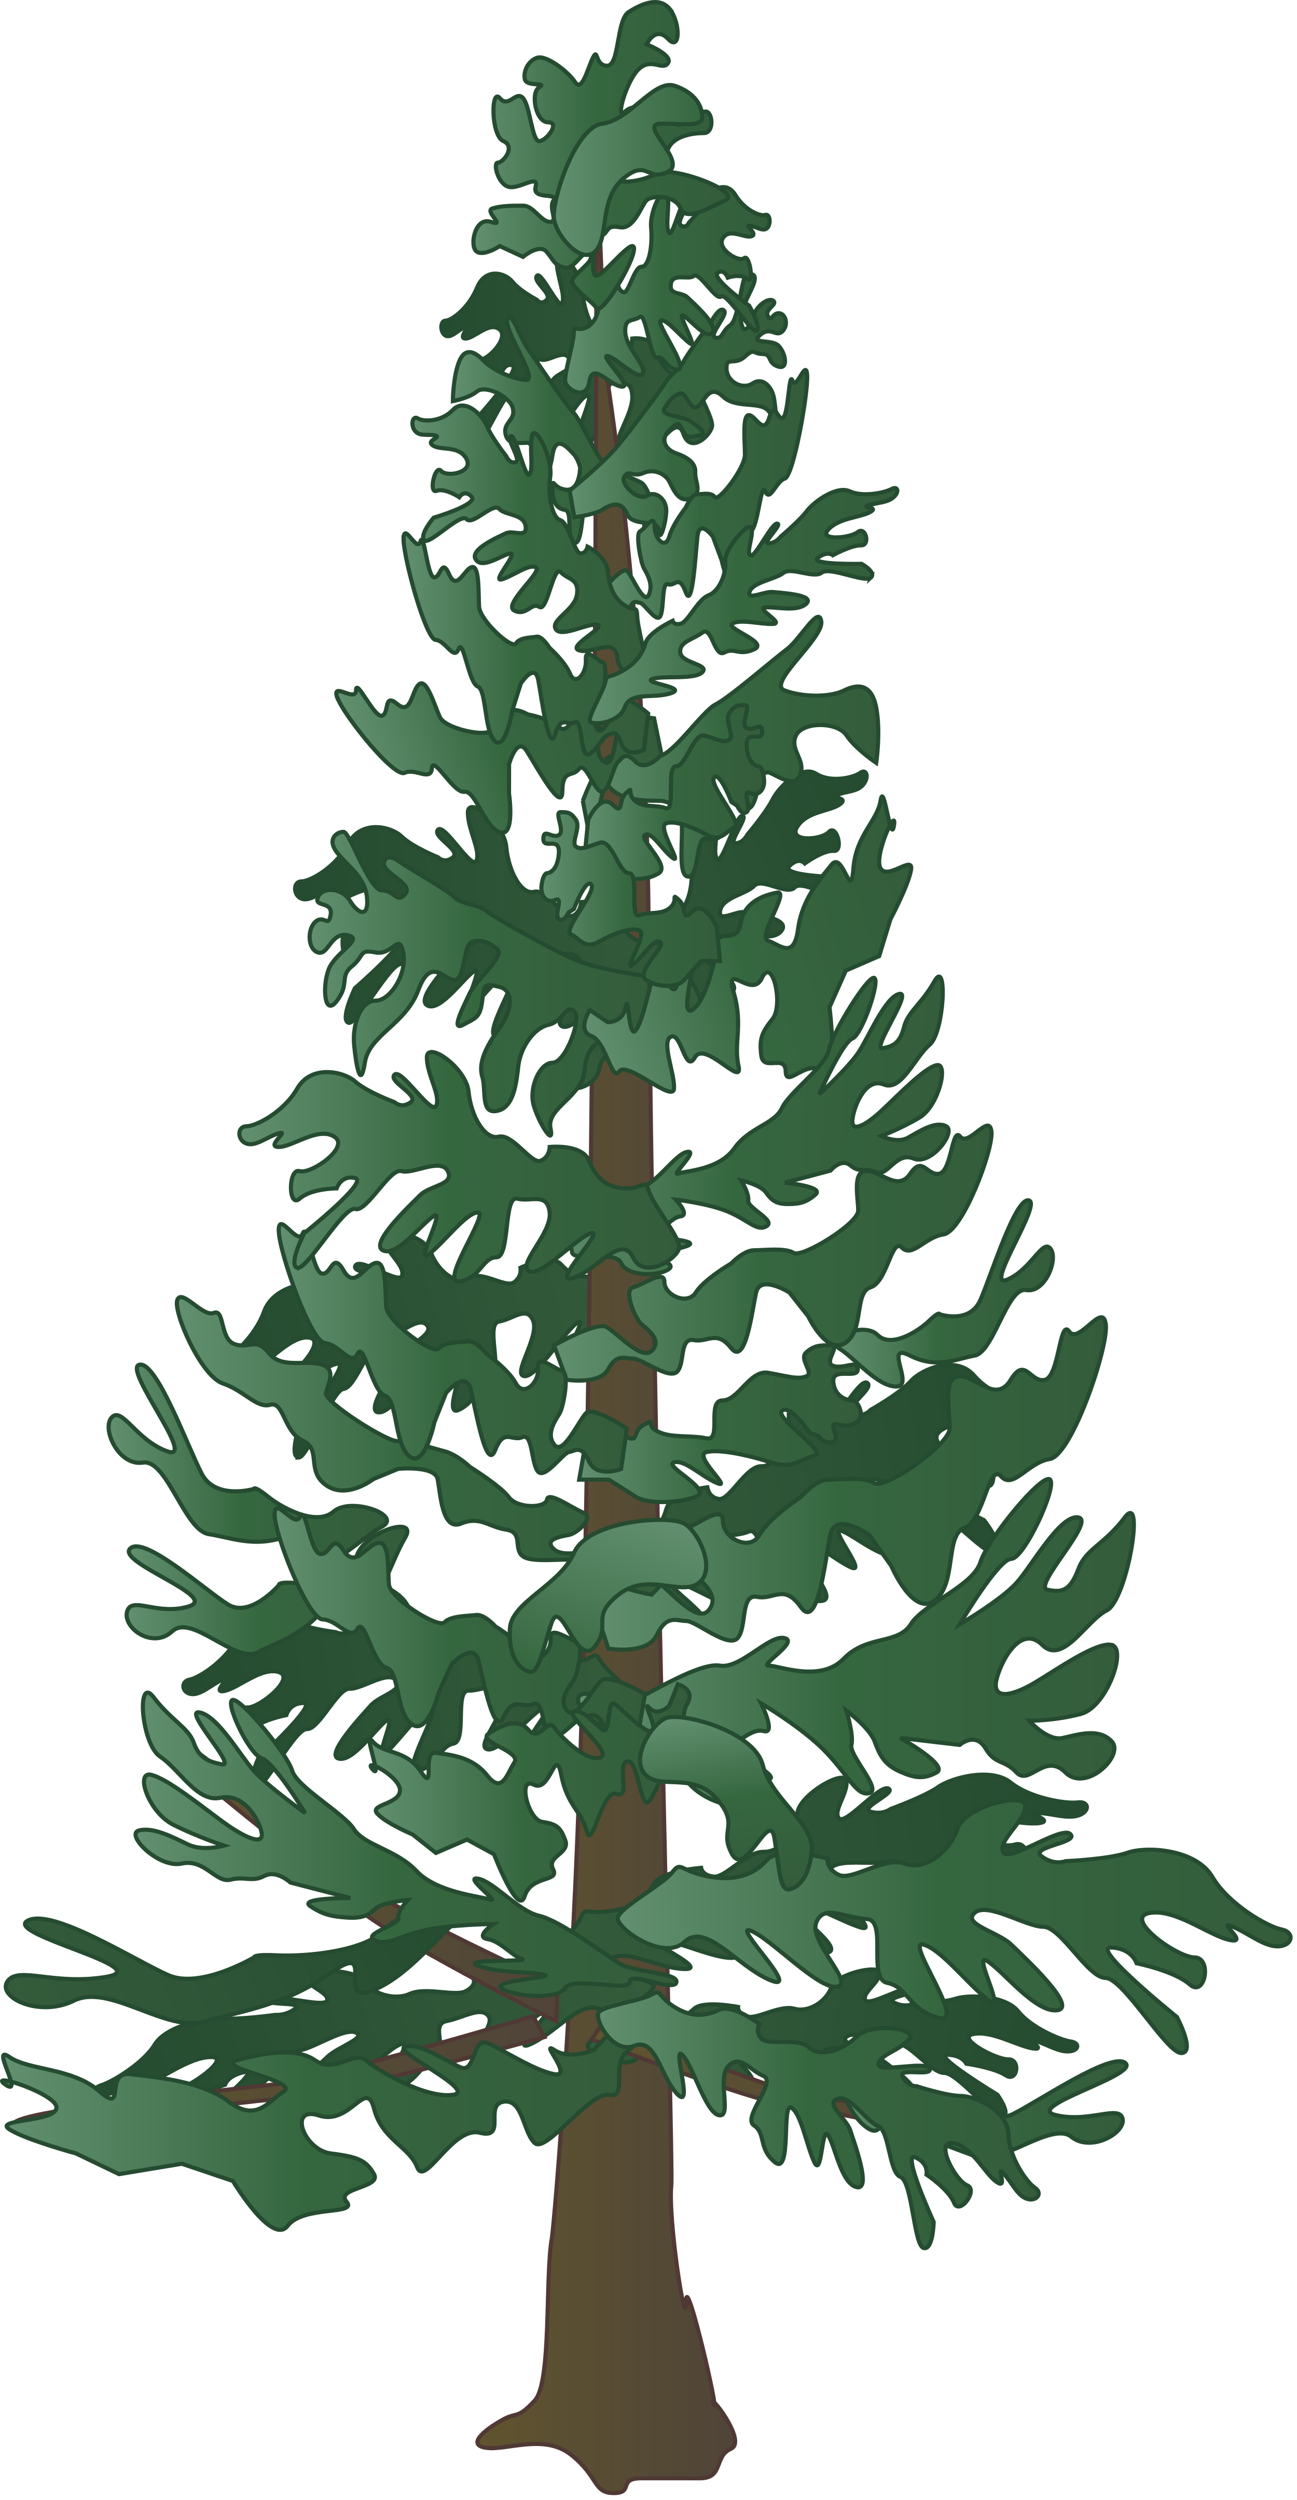
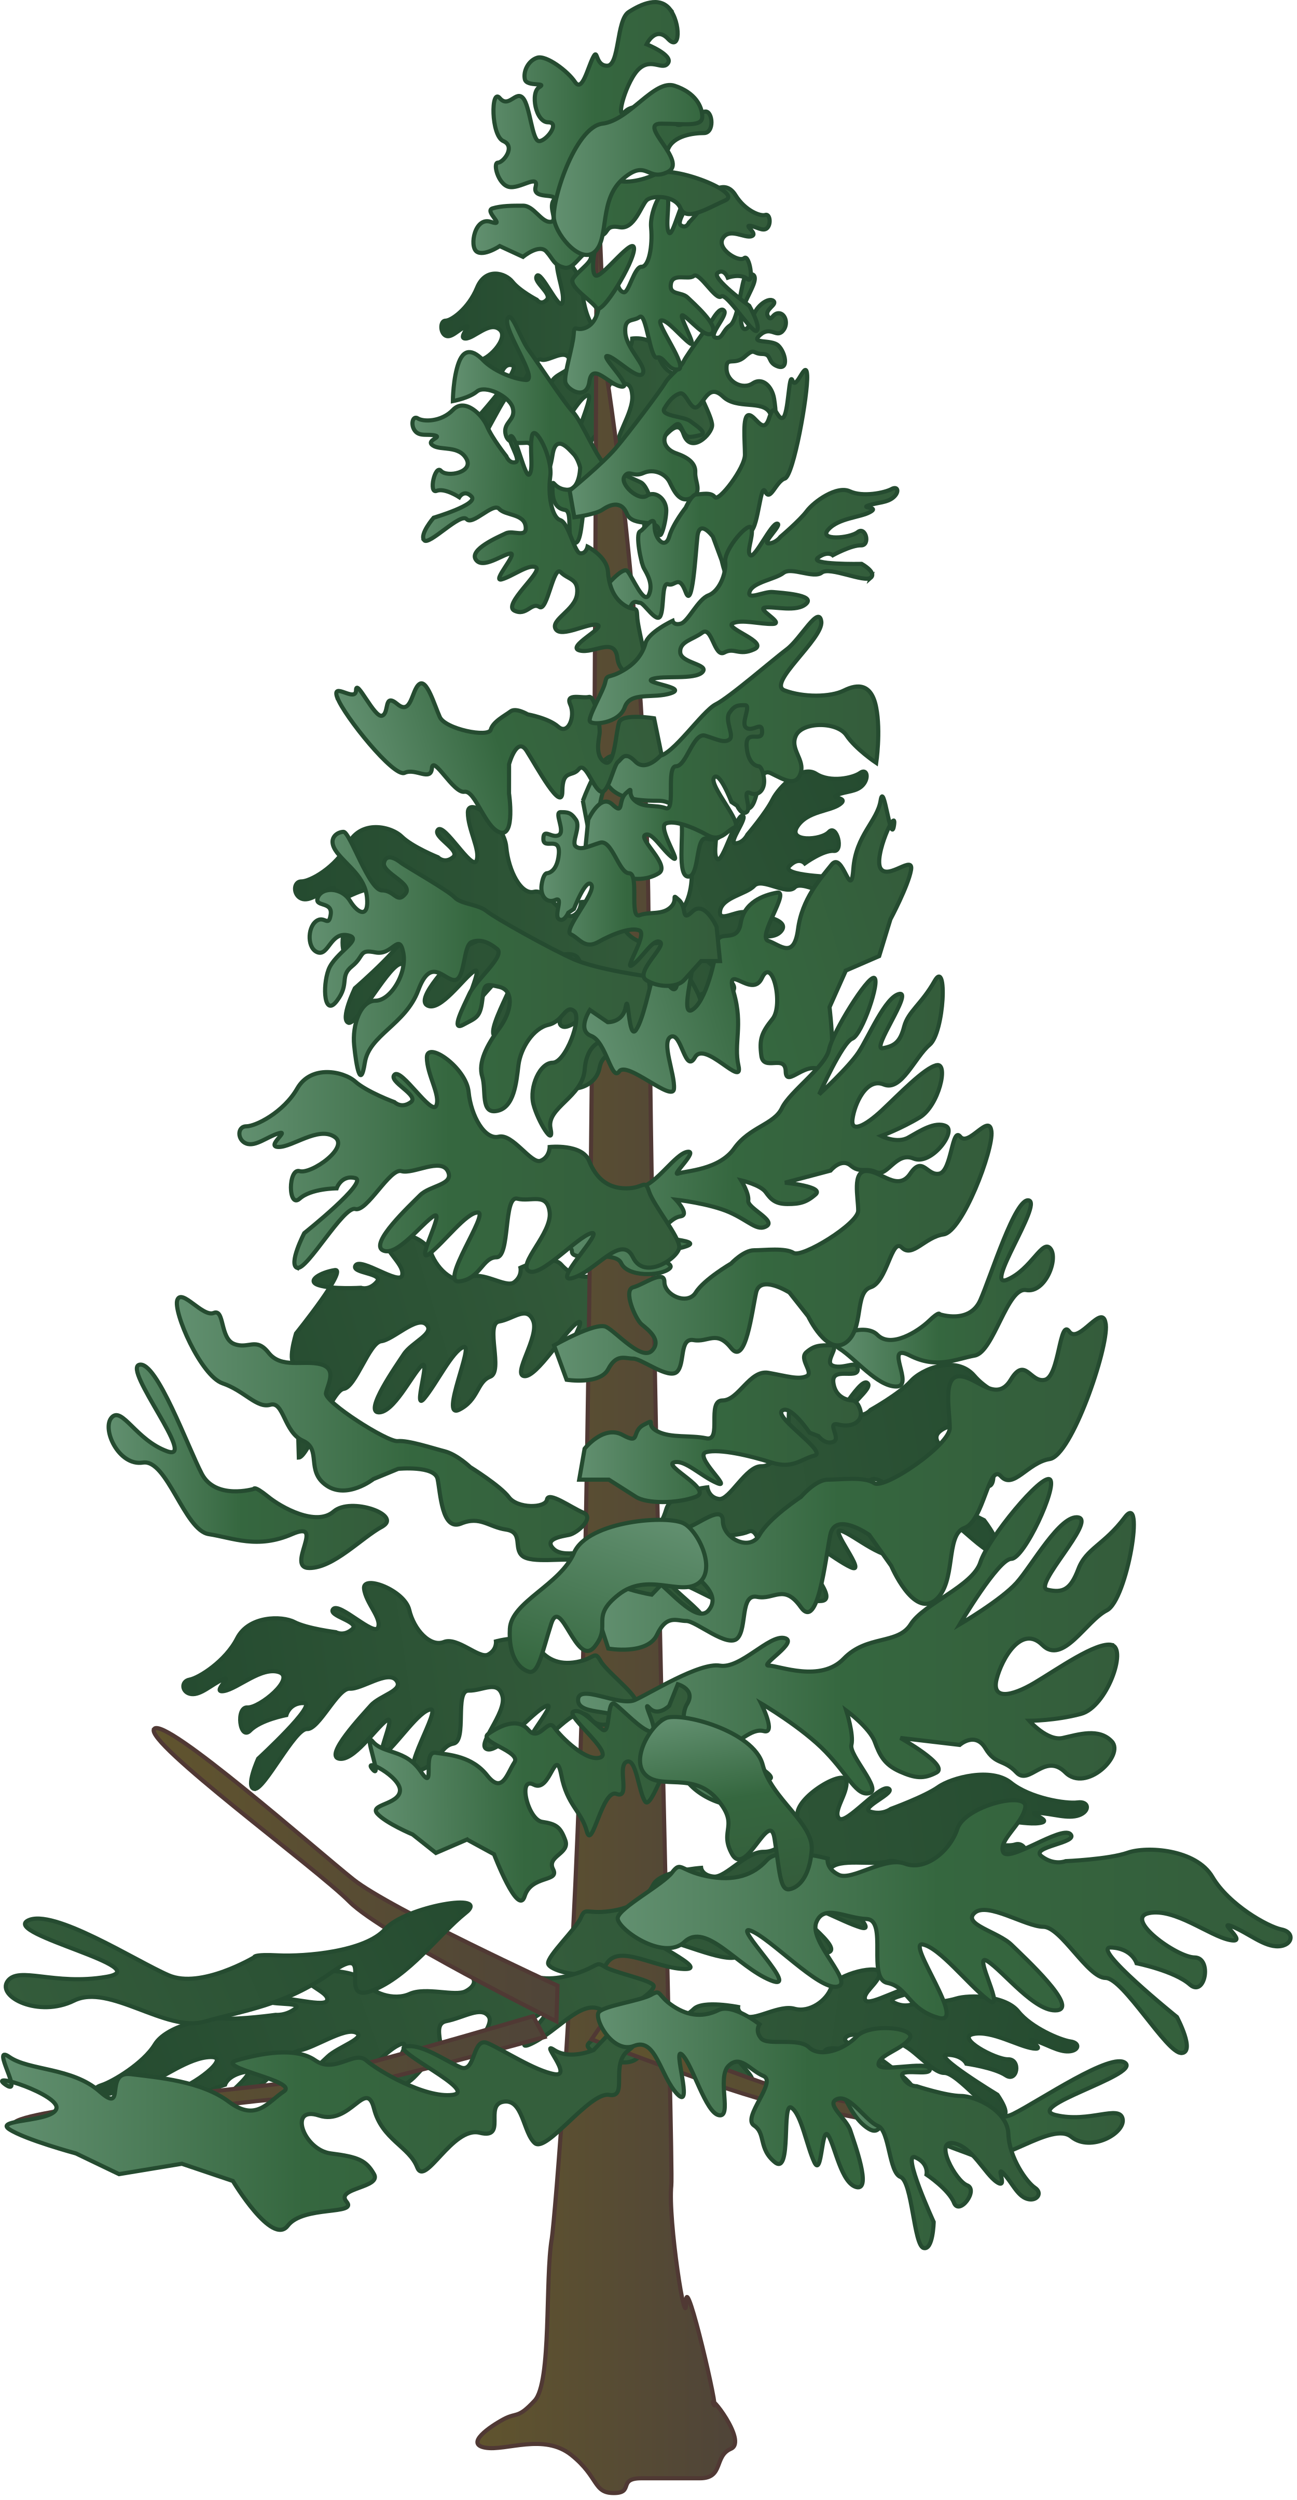
<svg xmlns="http://www.w3.org/2000/svg" xmlns:ns1="https://ian.umces.edu/media-library/" x="0px" y="0px" width="260" height="501" viewBox="0 0 260 501" xml:space="preserve">
  <title>Picea glauca (White Spruce)</title>
  <desc>
    <ns1:title>Picea glauca (White Spruce)</ns1:title>
    <ns1:descr>Illustration of Picea glauca (White Spruce)</ns1:descr>
    <ns1:scene>
      <ns1:contains>white, spruce, plant, Plantae, vascular, Coniferophyta, gymnosperm, Pinopsida, Pinales, Pinaceae, Picea, glauca, tree, coniferous, evergreen, forest, northern, North, America, Canada</ns1:contains>
      <ns1:when>2007-01-31</ns1:when>
    </ns1:scene>
  </desc>
  <defs />
  <linearGradient id="ian_symbols_c1da7a3dcec046544170a2d8d690bafa" y2="333.31" gradientUnits="userSpaceOnUse" x2="189.25" gradientTransform="matrix(.815 -.244 .244 .812 -104.84 26.589)" y1="333.31" x1="83.219">
    <stop stop-color="#254B30" offset="0" />
    <stop stop-color="#345C3B" offset="1" />
  </linearGradient>
-   <path stroke="#254B30" stroke-width=".83" d="m59.905 292.07c1.94-.119 6.587-13.471 8.981-13.757 2.399-.271 5.133-9.256 7.527-9.548 2.394-.281 7.133-5.106 9.019-3.377 1.902 1.745-2.886 3.561-4.469 5.949-1.578 2.404-8.035 11.574-5.063 11.682 2.983.108 6.608-7.349 8.581-9.321 1.983-1.961-1.902 9.494.578 6.522 2.48-2.982 5.598-9.44 7.852-10.289 2.264-.848-4.836 14.482-.914 12.584 3.95-1.923 3.572-5.619 6.273-6.641 2.696-1.021-1.07-10.596 1.772-11.061 2.821-.449 5.587-3.313 6.852-.114 1.248 3.205-4.291 10.769-1.789 11.067 2.54.27 8.143-9.159 10.704-10.748 2.572-1.567-6.095 11.466-1.854 8.656 4.247-2.81 7.7-10.845 10.915-7.754 3.199 3.091 9.014-3.366 8.603-5.063-.405-1.675-6.576-4.868-8.014-6.792-1.437-1.896-1.037-.211-4.642 1.129-3.604 1.361-6.262.513-8.3-1.783-2.01-2.302-8.186.632-8.186.632s.394 1.675-1.275 2.917c-1.675 1.227-6.479-2.464-9.056-.897-2.572 1.573-6.219-1.34-7.625-5.095-1.383-3.755-10.137-5.387-9.451-2.578.687 2.81 4.193 5.161 3.691 7.176-.502 2.032-8.235-3.636-9.332-2.004-1.081 1.632 5.771 1.513 4.236 3.317-1.534 1.778-3.15 1.178-3.15 1.178s-5.814.34-8.473-.513c-2.675-.838-9.234.405-10.996 5.349-1.762 4.934-6.641 9.202-8.429 9.888-1.816.676-1.275 2.918.665 2.799 1.929-.124 3.788-2.647 5.911-4.042 2.113-1.405-2.177 3.248.524 2.243 2.712-1.011 6.862-6.23 10.423-5.739 3.561.514-3.026 7.862-5.415 8.143-2.394.286-.772 7.024 1.081 4.49 1.847-2.528 6.803-4.388 6.803-4.388s.373-2.583 3.193-3.031c2.853-.454-7.743 12.688-7.743 12.688s-1.932 6.22.008 6.1z" fill="url(#ian_symbols_c1da7a3dcec046544170a2d8d690bafa)" />
+   <path stroke="#254B30" stroke-width=".83" d="m59.905 292.07c1.94-.119 6.587-13.471 8.981-13.757 2.399-.271 5.133-9.256 7.527-9.548 2.394-.281 7.133-5.106 9.019-3.377 1.902 1.745-2.886 3.561-4.469 5.949-1.578 2.404-8.035 11.574-5.063 11.682 2.983.108 6.608-7.349 8.581-9.321 1.983-1.961-1.902 9.494.578 6.522 2.48-2.982 5.598-9.44 7.852-10.289 2.264-.848-4.836 14.482-.914 12.584 3.95-1.923 3.572-5.619 6.273-6.641 2.696-1.021-1.07-10.596 1.772-11.061 2.821-.449 5.587-3.313 6.852-.114 1.248 3.205-4.291 10.769-1.789 11.067 2.54.27 8.143-9.159 10.704-10.748 2.572-1.567-6.095 11.466-1.854 8.656 4.247-2.81 7.7-10.845 10.915-7.754 3.199 3.091 9.014-3.366 8.603-5.063-.405-1.675-6.576-4.868-8.014-6.792-1.437-1.896-1.037-.211-4.642 1.129-3.604 1.361-6.262.513-8.3-1.783-2.01-2.302-8.186.632-8.186.632s.394 1.675-1.275 2.917c-1.675 1.227-6.479-2.464-9.056-.897-2.572 1.573-6.219-1.34-7.625-5.095-1.383-3.755-10.137-5.387-9.451-2.578.687 2.81 4.193 5.161 3.691 7.176-.502 2.032-8.235-3.636-9.332-2.004-1.081 1.632 5.771 1.513 4.236 3.317-1.534 1.778-3.15 1.178-3.15 1.178s-5.814.34-8.473-.513s.373-2.583 3.193-3.031c2.853-.454-7.743 12.688-7.743 12.688s-1.932 6.22.008 6.1z" fill="url(#ian_symbols_c1da7a3dcec046544170a2d8d690bafa)" />
  <linearGradient id="ian_symbols_53d5a699354b8e343554279d1382ec45" y2="71.27" gradientUnits="userSpaceOnUse" x2="142.75" y1="71.27" x1="88.466">
    <stop stop-color="#254B30" offset="0" />
    <stop stop-color="#345C3B" offset="1" />
  </linearGradient>
  <path stroke="#254B30" stroke-width=".83" d="m95.612 88.798c1.14.589 5.706-10.769 7.132-10.18 1.427.61 4.28-7.176 5.717-6.576 1.427.589 4.847-2.405 5.717 0 .859 2.383-2.178 2.415-3.431 4.182-1.243 1.762-6.284 8.381-4.571 9.581 1.718 1.188 4.852-4.793 6.29-5.987 1.427-1.199-2.437 8.581-.572 6.576 1.858-1.994 4.571-7.165 5.986-7.165 1.438 0-4.825 12.39-2.274 11.947 2.556-.427 2.853-4.182 4.561-4.182 1.724 0 .87-10.77 2.583-10.169 1.718.595 3.723-1.199 3.993 2.405.286 3.583-3.993 8.97-2.556 10.159 1.426 1.2 5.986-5.987 7.699-6.576 1.719-.6-5.144 8.98-2.28 7.776 2.864-1.2 6.004-7.776 7.419-3.594 1.448 4.182 5.728 0 5.728-1.778 0-1.815-3.149-7.187-3.723-9.591-.557-2.405-.567-.6-2.853-.6-2.28 0-3.707-1.805-4.566-4.782-.859-2.983-4.868-2.405-4.868-2.405s0 1.799-1.13 2.405c-1.146.6-3.431-4.788-5.149-4.183-1.702.6-3.431-3.593-3.707-7.792-.291-4.182-5.16-8.975-5.16-5.981 0 2.993 1.713 6.586 1.146 8.375-.567 1.805-4.279-6.576-5.127-5.382-.865 1.2 3.134 3.593 1.988 4.793-1.14 1.2-1.988 0-1.988 0s-3.442-1.805-4.869-3.593c-1.426-1.805-5.425-2.994-7.132 1.2-1.724 4.171-5.15 6.576-6.295 6.576-1.134 0-1.134 2.404 0 3.004 1.146.578 2.583-1.2 4.01-1.805 1.416-.6-1.735 2.383 0 2.383 1.718 0 4.852-3.582 6.857-1.778 1.994 1.778-2.864 6.571-4.291 5.982-1.426-.6-1.426 6.576 0 4.782 1.427-1.799 4.566-1.799 4.566-1.799s.573-2.394 2.286-1.805c1.718.605-6.284 9.591-6.284 9.591s-2 5.386-.854 5.986z" fill="url(#ian_symbols_53d5a699354b8e343554279d1382ec45)" />
  <linearGradient id="ian_symbols_ac6c15408ddd9534fd0943f92d7b5f1b" y2="265.19" gradientUnits="userSpaceOnUse" x2="147.37" y1="265.19" x1="95.702">
    <stop stop-color="#60542E" offset="0" />
    <stop stop-color="#504538" offset=".966" />
  </linearGradient>
  <path stroke="#503934" stroke-width=".83" d="m119.6 30.792s-.141 192.82-2.75 303.14c-1.454 62.145-5.744 111.68-6.23 114.61-1.394 8.132 0 28.844-3.453 32.534-3.463 3.712-3.463 2.231-6.23 3.712-2.745 1.48-7.808 4.955-3.658 5.695 4.139.729 11.742-2.961 17.269 1.48 5.512 4.426 4.345 7.613 8.483 7.613 4.15 0 .708-2.961 5.533-2.961h11.747c4.825 0 2.756-4.42 6.209-5.911 3.453-1.47-4.836-11.839-3.453-8.878 1.297 2.799-5.522-26.839-5.522-20.7 0 7.375-3.669-16.497-2.972-23.171.427-4.192-3.669-147.82-4.561-253.5-.523-62.016-8.667-110.96-8.667-110.96l-1.75-42.698z" fill="url(#ian_symbols_ac6c15408ddd9534fd0943f92d7b5f1b)" />
  <linearGradient id="ian_symbols_2e5cde47710ac754115980e2d06e9458" y2="323.06" gradientUnits="userSpaceOnUse" x2="-155.97" gradientTransform="matrix(-.929 .143 .152 .988 -80.863 8.68)" y1="323.06" x1="-260.44">
    <stop stop-color="#254B30" offset="0" />
    <stop stop-color="#345C3B" offset="1" />
  </linearGradient>
  <path stroke="#254B30" stroke-width=".83" d="m199.62 311.16c-1.935 1.08-11.563-10.31-14.012-9.143-2.421 1.184-8.548-6.689-10.969-5.522-2.448 1.178-8.916-1.048-10.083 1.973-1.184 3.036 4.161 2.021 6.614 3.593 2.458 1.578 12.238 7.392 9.386 9.343-2.864 1.956-9.234-3.771-11.915-4.652-2.68-.87 5.469 8.953 1.918 7.316-3.55-1.643-9.04-6.608-11.568-6.116-2.523.48 10.239 12.465 5.685 12.859-4.582.39-5.614-3.798-8.646-3.204-3.026.6-2.994-11.984-5.934-10.704-2.95 1.275-6.716-.076-6.727 4.106-.011 4.193 8.305 8.856 5.933 10.715-2.351 1.864-11.401-4.744-14.503-4.836-3.106-.098 10.299 8.462 5.096 8.073-5.198-.373-11.655-6.798-13.601-1.524-1.939 5.279-10.072 1.989-10.326-.07-.237-2.053 4.556-9.272 5.23-12.206.676-2.929.924-.881 4.955-1.664 4.036-.795 6.312-3.334 7.403-7.046 1.097-3.713 8.24-4.409 8.24-4.409s.243 2.059 2.345 2.339c2.102.287 5.398-6.641 8.483-6.564 3.112.097 5.571-5.279 5.495-10.148-.086-4.879 7.841-12.011 8.246-8.612.421 3.42-2.124 8.11-.87 9.953 1.259 1.858 6.651-8.986 8.326-7.916 1.681 1.064-5.041 5.182-2.863 6.159 2.199.951 3.528-.707 3.528-.707s5.804-3.231 8.078-5.771c2.27-2.534 9.159-5.29 12.752-1.097 3.615 4.183 9.986 5.728 12.001 5.333 2.026-.399 2.351 2.329.406 3.41-1.93 1.08-4.686-.471-7.29-.665-2.609-.194 3.355 2.146.329 2.734-3.036.578-9.071-2.421-12.347.324-3.279 2.733 5.944 6.521 8.381 5.338 2.443-1.178 3.432 7.014.676 5.463-2.767-1.556-8.315-.476-8.315-.476s-1.352-2.528-4.291-1.253 12.412 8.742 12.412 8.742 4.25 5.46 2.32 6.54z" fill="url(#ian_symbols_2e5cde47710ac754115980e2d06e9458)" />
  <linearGradient id="ian_symbols_657b3d2adeb7a92489121f532dc4d3ed" y2="277.42" gradientUnits="userSpaceOnUse" x2="-151.82" gradientTransform="matrix(-.83 .355 .295 .688 -102.01 63.404)" y1="277.42" x1="-240.74">
    <stop stop-color="#254B30" offset="0" />
    <stop stop-color="#345C3B" offset="1" />
  </linearGradient>
  <path stroke="#254B30" stroke-width=".83" d="m169.87 179.77c-1.232 1.459-8.965-3.642-10.542-1.951-1.589 1.718-6.565-2.026-8.133-.319-1.572 1.702-6.263 2.27-6.819 4.912-.523 2.636 3.091.054 4.934.383 1.854.324 9.191 1.254 7.381 3.68-1.794 2.416-6.737.367-8.678.643-1.95.281 4.609 4.745 1.994 4.745s-6.873-1.794-8.581-.562c-1.707 1.237 8.262 5.695 5.139 7.554-3.134 1.842-4.258-.881-6.295.589-2.026 1.47-3.188-7.819-5.128-5.868-1.907 1.94-4.646 2.243-4.258 5.344.362 3.096 6.565 3.685 5.106 5.862-1.459 2.178-8.349.4-10.516 1.395-2.155 1.01 7.949 2.718 4.28 4.22-3.621 1.497-8.684-1.021-9.554 3.54-.859 4.544-6.803 4.912-7.165 3.463-.356-1.416 2.308-8.386 2.496-10.791.185-2.383.563-.967 3.275-2.929 2.723-1.961 4.063-4.625 4.484-7.722.416-3.112 5.296-6.084 5.296-6.084s.367 1.426 1.848.924c1.475-.502 3.096-6.749 5.273-7.743 2.156-1 3.345-5.792 2.843-9.375-.503-3.561 4.312-11.542 4.911-9.169.61 2.377-.708 6.711.335 7.635 1.049.946 3.777-8.899 5.042-8.7 1.253.227-3.016 5.566-1.416 5.539 1.61-.033 2.389-1.729 2.389-1.729s3.712-4.366 5.041-7.024c1.34-2.653 5.868-7.036 8.754-5.183 2.874 1.854 7.456.816 8.808-.172 1.361-.973 1.843.924.61 2.383-1.254 1.458-3.313 1.253-5.139 2.005-1.821.762 2.523.426.48 1.907-2.037 1.47-6.494 1.323-8.526 4.463-2.016 3.134 4.744 2.778 6.312 1.076 1.594-1.708 3.042 3.998.983 3.804-2.069-.201-5.804 2.501-5.804 2.501s-1.178-1.416-3.085.535c-1.924 1.94 9.401 2.21 9.401 2.21s3.49 2.58 2.25 4.04z" fill="url(#ian_symbols_657b3d2adeb7a92489121f532dc4d3ed)" />
  <linearGradient id="ian_symbols_13283379d645d4c4310354e67c116953" y2="469.71" gradientUnits="userSpaceOnUse" x2="-133.17" gradientTransform="matrix(-.896 .111 .092 .743 -54.193 46.793)" y1="469.71" x1="-256.16">
    <stop stop-color="#254B30" offset="0" />
    <stop stop-color="#345C3B" offset="1" />
  </linearGradient>
  <path stroke="#254B30" stroke-width=".83" d="m205.72 383.91c-2.253.827-12.644-7.711-15.475-6.813-2.843.902-9.397-5.009-12.229-4.107-2.842.902-10.083-.75-11.574 1.535-1.502 2.286 4.637 1.491 7.349 2.669 2.724 1.184 13.579 5.496 10.224 6.981-3.351 1.48-10.32-2.799-13.336-3.452-3.015-.633 5.771 6.727 1.805 5.506-3.95-1.227-9.964-4.939-12.86-4.55-2.896.384 11.045 9.332 5.82 9.65-5.22.303-6.209-2.831-9.673-2.366-3.485.459-2.82-9.013-6.229-8.035-3.399.967-7.63-.032-7.862 3.123-.216 3.161 8.996 6.624 6.219 8.029-2.767 1.416-12.741-3.518-16.27-3.561-3.539-.064 11.293 6.311 5.393 6.041-5.895-.26-12.925-5.053-15.399-1.086-2.48 3.982-11.574 1.534-11.747 0-.184-1.54 5.641-7.003 6.565-9.202.924-2.21 1.097-.676 5.728-1.286 4.625-.611 7.349-2.529 8.786-5.317 1.437-2.81 9.596-3.371 9.596-3.371s.173 1.534 2.557 1.751c2.377.205 6.479-5.031 10.007-4.967 3.539.044 6.576-4.004 6.732-7.667.184-3.68 9.537-9.089 9.84-6.512.297 2.562-2.831 6.102-1.48 7.484 1.329 1.384 8.019-6.798 9.866-5.993 1.864.789-5.997 3.913-3.561 4.643 2.432.719 4.042-.546 4.042-.546s6.771-2.459 9.494-4.377c2.701-1.918 10.683-4.031 14.584-.892 3.885 3.134 11.071 4.269 13.378 3.961 2.318-.313 2.562 1.745.298 2.572-2.259.805-5.317-.341-8.278-.481-2.95-.13 3.724 1.604.238 2.059-3.48.46-10.202-1.772-14.076.308-3.848 2.075 6.457 4.875 9.288 3.972 2.82-.902 3.551 5.264.465 4.107-3.059-1.156-9.429-.309-9.429-.309s-1.405-1.901-4.814-.935c-3.415.983 13.682 6.532 13.682 6.532s4.59 4.12 2.32 4.94z" fill="url(#ian_symbols_13283379d645d4c4310354e67c116953)" />
  <linearGradient id="ian_symbols_bcb03e504046ced46958663e4fc533f4" y2="491.32" gradientUnits="userSpaceOnUse" x2="-248.61" gradientTransform="matrix(-.691 -.103 -.087 .582 -10.042 88.338)" y1="491.32" x1="-387.56">
    <stop stop-color="#254B30" offset="0" />
    <stop stop-color="#345C3B" offset="1" />
  </linearGradient>
  <path stroke="#254B30" stroke-width=".83" d="m200.83 424c-2.08.108-8.943-8.667-11.542-8.613-2.594.043-6.83-5.89-9.418-5.857-2.594.043-8.364-2.82-10.126-1.415-1.767 1.394 3.593 2.155 5.636 3.657 2.026 1.503 10.229 7.198 7.078 7.581-3.166.379-8.1-4.431-10.493-5.587-2.41-1.167 3.394 6.371.303 4.571-3.069-1.805-7.316-5.965-9.856-6.316-2.545-.356 7.263 9.531 2.789 8.607-4.485-.93-4.637-3.528-7.646-3.955-3.036-.427-.389-7.457-3.49-7.479-3.086-.027-6.446-1.724-7.322.616-.902 2.345 6.122 7.035 3.464 7.484-2.647.442-9.996-5.523-12.946-6.35-2.973-.827 8.143 7.316 3.226 5.793-4.934-1.514-9.802-6.717-12.773-4.248-2.983 2.453-10.104-1.426-9.921-2.626.205-1.215 6.327-4.058 7.586-5.527 1.275-1.459 1.081-.254 5.112.313 4.047.567 6.771-.281 8.602-2.081 1.838-1.794 8.862-.399 8.862-.399s-.194 1.205 1.767 1.902c1.945.675 6.565-2.372 9.526-1.546 2.982.838 6.457-1.566 7.402-4.301.962-2.745 10.062-4.767 9.737-2.745-.308 2.016-3.723 3.998-2.896 5.339.806 1.351 8.284-3.345 9.667-2.329 1.395 1.01-5.933 1.632-4.047 2.729 1.901 1.081 3.55.481 3.55.481s6.246-.357 8.959-1.2c2.713-.848 9.932-.664 12.525 2.583 2.577 3.237 8.392 5.695 10.418 5.998 2.037.265 1.767 1.886-.324 1.993-2.081.119-4.42-1.437-6.874-2.198-2.469-.762 2.767 2.036-.259 1.61-3.048-.433-8.225-3.615-11.937-2.907-3.733.707 4.366 5.128 6.928 5.084 2.61-.054 1.848 4.771-.492 3.204-2.339-1.545-7.894-2.328-7.894-2.328s-.763-1.756-3.864-1.789c-3.106-.011 10.104 8.014 10.104 8.014s2.98 4.15.87 4.28z" fill="url(#ian_symbols_bcb03e504046ced46958663e4fc533f4)" />
  <linearGradient id="ian_symbols_482bbddef43186344d1da712d30295c9" y2="605.42" gradientUnits="userSpaceOnUse" x2="145.26" gradientTransform="matrix(.716 -.258 .2 .554 -97.734 89.136)" y1="605.42" x1="-2.779">
    <stop stop-color="#254B30" offset="0" />
    <stop stop-color="#345C3B" offset="1" />
  </linearGradient>
  <path stroke="#254B30" stroke-width=".83" d="m39.162 429.59c2.416-.335 8.419-10.445 11.391-10.964 2.972-.502 6.555-7.262 9.537-7.764 2.961-.504 8.921-4.566 11.228-3.572 2.329 1.011-3.658 2.918-5.63 4.825-2.005 1.902-10.18 9.277-6.49 8.98 3.68-.324 8.316-6.095 10.791-7.754 2.513-1.653-2.518 7.003.6 4.556 3.145-2.432 7.111-7.43 9.942-8.333 2.81-.881-6.273 10.953-1.351 9.084 4.89-1.876 4.506-4.464 7.884-5.533 3.377-1.064-1.135-7.414 2.394-8.101 3.528-.697 6.992-3.085 8.494-.961 1.513 2.112-5.511 8.224-2.404 8.094 3.145-.119 10.267-7.56 13.481-9.019 3.221-1.447-7.775 8.954-2.475 6.403 5.328-2.55 9.77-8.71 13.697-6.927 3.912 1.788 11.239-3.562 10.78-4.712-.476-1.135-8.067-2.626-9.851-3.793-1.724-1.184-1.265-.033-5.76 1.394-4.49 1.416-7.787 1.167-10.261-.216-2.458-1.373-10.18 1.502-10.18 1.502s.459 1.146-1.632 2.242c-2.091 1.103-7.986-.913-11.207.524-3.215 1.459-7.7-.151-9.354-2.658-1.664-2.491-12.482-2.523-11.693-.611.772 1.919 5.095 3.14 4.441 4.642-.654 1.503-10.169-1.523-11.531-.237-1.394 1.313 7.122.346 5.182 1.815-1.917 1.48-3.933 1.254-3.933 1.254s-7.198.988-10.504.729c-3.28-.259-11.466 1.471-13.735 5.226-2.286 3.744-8.403 7.408-10.651 8.127-2.242.697-1.631 2.232.779 1.913 2.415-.335 4.766-2.372 7.413-3.647s-2.745 2.604.632 1.534c3.367-1.075 8.613-5.333 13.022-5.43 4.398-.098-3.896 5.986-6.874 6.5-2.972.513-1.075 5.096 1.265 3.068 2.329-2.048 8.526-4.014 8.526-4.014s.492-1.887 4.021-2.572c3.518-.687-9.867 10.04-9.867 10.04s-2.527 4.71-.128 4.38z" fill="url(#ian_symbols_482bbddef43186344d1da712d30295c9)" />
  <linearGradient id="ian_symbols_6d3c4e1f744bb6348174fe997fb22790" y2="395.31" gradientUnits="userSpaceOnUse" x2="187.18" gradientTransform="matrix(.842 -.123 .123 .839 -80.37 20.513)" y1="395.31" x1="82.153">
    <stop stop-color="#254B30" offset="0" />
    <stop stop-color="#345C3B" offset="1" />
  </linearGradient>
  <path stroke="#254B30" stroke-width=".83" d="m51.049 358.46c1.929.238 8.084-12.141 10.488-11.979 2.394.15 6.155-8.225 8.559-8.089 2.394.172 7.646-3.762 9.321-1.692 1.664 2.06-3.264 2.983-5.106 5.074-1.853 2.091-9.299 9.997-6.37 10.64 2.917.644 7.37-6.084 9.569-7.668 2.183-1.588-2.983 9.04-.195 6.539 2.788-2.486 6.641-8.311 8.964-8.737 2.329-.433-6.489 13.448-2.356 12.271 4.107-1.183 4.183-4.906 6.971-5.42 2.799-.513.184-10.693 3.037-10.617 2.853.064 5.917-2.274 6.797 1.124.87 3.394-5.511 9.894-3.058 10.623 2.469.729 9.11-7.586 11.844-8.678 2.713-1.086-7.381 10.229-2.853 8.213 4.534-2.004 8.9-9.321 11.709-5.695 2.788 3.637 9.31-1.691 9.11-3.432-.206-1.739-5.944-6.019-7.133-8.175-1.216-2.146-1.011-.405-4.744.281-3.723.676-6.252-.633-7.992-3.28-1.734-2.642-8.192-.859-8.192-.859s.216 1.725-1.588 2.659c-1.799.913-6.122-3.615-8.846-2.529-2.729 1.081-6.008-2.459-6.943-6.436-.945-3.972-9.407-7.154-9.062-4.258.33 2.896 3.54 5.862 2.81 7.775-.729 1.908-7.732-5.096-8.992-3.69-1.264 1.416 5.528 2.539 3.798 4.053-1.712 1.491-3.258.589-3.258.589s-5.781-.719-8.327-2.037c-2.529-1.308-9.181-1.286-11.493 3.285-2.329 4.566-7.651 7.916-9.504 8.257-1.859.335-1.589 2.658.34 2.896 1.924.238 4.058-1.918 6.311-2.929 2.27-1.01-2.523 2.832.275 2.319 2.778-.514 7.511-4.923 10.985-3.788 3.442 1.15-3.917 7.229-6.328 7.078-2.382-.151-1.567 6.803.557 4.637 2.113-2.157 7.252-3.103 7.252-3.103s.643-2.485 3.506-2.415c2.875.055-9.159 11.147-9.159 11.147s-2.657 5.83-.723 6.07z" fill="url(#ian_symbols_6d3c4e1f744bb6348174fe997fb22790)" />
  <linearGradient id="ian_symbols_dec00850a878ea04cd28f2f9ce8176d7" y2="375.67" gradientUnits="userSpaceOnUse" x2="111.76" y1="375.67" x1="30.803">
    <stop stop-color="#60542E" offset="0" />
    <stop stop-color="#504538" offset=".966" />
  </linearGradient>
  <path stroke="#503934" stroke-width=".83" d="m30.895 346.46c-2.102 2.567 32.54 27.931 39.148 34.615 6.608 6.657 41.498 23.97 41.498 23.97l.216-7.154s-33.582-15.443-40.898-21.258c-7.32-5.82-37.833-32.74-39.967-30.18z" fill="url(#ian_symbols_dec00850a878ea04cd28f2f9ce8176d7)" />
  <linearGradient id="ian_symbols_0a3f487a68445e445553874da6bd58b0" y2="415.07" gradientUnits="userSpaceOnUse" x2="109.14" y1="415.07" x1="2.772">
    <stop stop-color="#60542E" offset="0" />
    <stop stop-color="#504538" offset=".966" />
  </linearGradient>
  <path stroke="#503934" stroke-width=".83" d="m2.802 425.49c-1.361 2.767 44.406-4.539 53.792-4.9 9.364-.368 52.543-12.391 52.543-12.391l-2.274-4.183s-41.142 12.261-50.966 13.558c-9.831 1.28-51.762 5.14-53.102 7.91z" fill="url(#ian_symbols_0a3f487a68445e445553874da6bd58b0)" />
  <linearGradient id="ian_symbols_4d4191ca68969c3495658ed3dfcb63e1" y2="416.96" gradientUnits="userSpaceOnUse" x2="199.57" y1="416.96" x1="118.59">
    <stop stop-color="#60542E" offset="0" />
    <stop stop-color="#504538" offset=".966" />
  </linearGradient>
  <path stroke="#503934" stroke-width=".83" d="m199.56 428.42c.61 2.519-34.247-5.868-41.574-6.576-7.327-.729-39.396-13.185-39.396-13.185l2.502-3.636s30.384 12.605 37.938 14.156c7.51 1.56 39.92 6.72 40.53 9.24z" fill="url(#ian_symbols_4d4191ca68969c3495658ed3dfcb63e1)" />
  <linearGradient id="ian_symbols_93ded9caba8dc27469a1969ff409b511" y2="149.63" gradientUnits="userSpaceOnUse" x2="176.06" y1="149.63" x1="116.85">
    <stop stop-color="#629070" offset="0" />
    <stop stop-color="#35673F" offset=".477" />
    <stop stop-color="#345C3B" offset="1" />
  </linearGradient>
  <path stroke="#254B30" stroke-width=".83" d="m116.85 160.46s3.22-8.976 5.976-8.976 6.425 0 9.191 0c2.756 0 8.722-8.975 11.477-10.353 2.756-1.383 11.488-8.975 14.255-11.044 2.745-2.081 6.425-8.992 6.89-5.533.448 3.453-11.04 12.428-7.36 13.8 3.669 1.395 9.181 1.395 11.937 0 2.767-1.372 5.517-1.372 6.436 3.458.924 4.836 0 11.056 0 11.056s-4.139-2.767-5.971-5.522c-1.837-2.756-8.732-2.756-10.094 0-1.383 2.756 1.832 4.836.908 7.592-.908 2.767-3.216 1.373-5.971 0-2.745-1.372-2.297 5.523-4.15 6.911-1.826 1.383-3.199-.692-3.199-6.911 0-6.208-4.139-3.453-5.5-2.755-1.384.686-2.297 2.755-2.297 2.755s-.935 6.219 2.734 7.603c3.69 1.378 4.139-2.08 3.69 1.378-.459 3.453-1.843 4.836-4.128 4.139-2.297-.686-1.384 7.603-3.69 7.603-2.297 0-.913-8.289-1.384-11.055-.459-2.756-2.285-4.144-4.582-4.144s-7.505.053-9.791-2.702c-2.297-2.767-3.026 15.135-3.026 15.135l-2.37-12.46z" fill="url(#ian_symbols_93ded9caba8dc27469a1969ff409b511)" />
  <linearGradient id="ian_symbols_1a9282d3a01f6174a542ecbf8e364577" y2="184.73" gradientUnits="userSpaceOnUse" x2="140.43" y1="184.73" x1="59.145">
    <stop stop-color="#254B30" offset="0" />
    <stop stop-color="#345C3B" offset="1" />
  </linearGradient>
  <path stroke="#254B30" stroke-width=".83" d="m69.837 204.94c1.718.687 8.57-12.428 10.704-11.741 2.134.697 6.414-8.284 8.548-7.598s7.273-2.755 8.548 0c1.302 2.767-3.248 2.799-5.123 4.831-1.88 2.048-9.418 9.672-6.846 11.055 2.566 1.383 7.273-5.522 9.418-6.905 2.146-1.383-3.636 9.91-.87 7.592 2.788-2.308 6.846-8.278 8.991-8.278s-7.251 14.309-3.437 13.8c3.842-.492 4.279-4.825 6.868-4.825 2.55 0 1.264-12.434 3.847-11.736 2.556.692 5.55-1.394 5.987 2.761.427 4.139-5.987 10.348-3.863 11.731 2.145 1.383 9.002-6.906 11.552-7.592 2.578-.687-7.688 10.358-3.409 8.975 4.269-1.383 8.986-8.975 11.115-4.139 2.14 4.825 8.559 0 8.559-2.069 0-2.081-4.701-8.289-5.571-11.061-.848-2.745-.848-.687-4.279-.687s-5.555-2.069-6.841-5.522c-1.275-3.453-7.262-2.767-7.262-2.767s0 2.081-1.719 2.767c-1.713.686-5.133-5.511-7.7-4.825-2.55.675-5.128-4.15-5.565-8.98-.427-4.836-7.7-10.37-7.7-6.917s2.572 7.597 1.724 9.667c-.864 2.081-6.424-7.586-7.71-6.214-1.286 1.383 4.723 4.145 2.994 5.528-1.708 1.383-2.994 0-2.994 0s-5.128-2.064-7.262-4.145c-2.134-2.069-8.127-3.453-10.704 1.383-2.572 4.842-7.7 7.597-9.407 7.597-1.713 0-1.713 2.767 0 3.453 1.708.686 3.841-1.373 5.997-2.07 2.113-.697-2.583 2.756 0 2.756 2.562 0 7.262-4.139 10.267-2.059 2.988 2.059-4.28 7.581-6.436 6.895-2.124-.686-2.124 7.598 0 5.533 2.156-2.081 6.852-2.081 6.852-2.081s.859-2.767 3.431-2.058c2.556.675-9.408 11.039-9.408 11.039s-3.009 6.22-1.307 6.91z" fill="url(#ian_symbols_1a9282d3a01f6174a542ecbf8e364577)" />
  <linearGradient id="ian_symbols_4b83ac3e5dc97be49576c7297b9c2aa7" y2="88.2" gradientUnits="userSpaceOnUse" x2="131.67" y1="88.2" x1="90.787">
    <stop stop-color="#629070" offset="0" />
    <stop stop-color="#35673F" offset=".477" />
    <stop stop-color="#345C3B" offset="1" />
  </linearGradient>
  <path stroke="#254B30" stroke-width=".83" d="m131.67 104.9s-1.285-7.37-3.264-8.268c-1.95-.902-4.555-2.102-6.521-2.994-1.929-.913-5.198-9.169-7.003-11.039-1.8-1.886-7.176-10.094-8.889-12.438-1.74-2.361-3.583-8.43-4.301-6.149-.697 2.286 6.468 12.357 3.707 12.131-2.756-.222-6.657-2.015-8.462-3.879-1.799-1.881-3.771-2.767-4.955.329-1.178 3.112-1.199 7.786-1.199 7.786s3.236-.599 4.836-1.939c1.61-1.352 6.489.902 7.165 3.285.686 2.399-1.821 2.821-1.481 5.058.357 2.242 2.146 2.032 4.236 1.945 2.113-.075 1.032 4.642 2.188 6.23 1.151 1.567 2.361.546 3.037-3.82.686-4.394 3.302-1.092 4.215-.157.902.929 1.318 2.691 1.318 2.691s-.021 4.674-2.777 4.463c-2.756-.237-2.713-2.81-2.756-.237-.065 2.593.783 4.02 2.479 4.279 1.702.27.146 5.803 1.789 6.555 1.621.751 1.556-5.555 2.167-7.338.621-1.8 2.08-2.178 3.712-1.427 1.643.751 5.307 2.48 7.24 1.275 1.94-1.2.492 11.661.492 11.661l3.01-8.01z" fill="url(#ian_symbols_4b83ac3e5dc97be49576c7297b9c2aa7)" />
  <linearGradient id="ian_symbols_9ea4b4919f79bb24b90f2a2e8bff79f6" y2="197.12" gradientUnits="userSpaceOnUse" x2="130.88" y1="197.12" x1="62.068">
    <stop stop-color="#629070" offset="0" />
    <stop stop-color="#35673F" offset=".477" />
    <stop stop-color="#345C3B" offset="1" />
  </linearGradient>
  <path stroke="#254B30" stroke-width=".83" d="m73.134 212.96c-.859 5.522-1.719.686-2.135-3.453-.432-4.139 1.275-8.98 4.279-8.98 2.999 0 6.425-5.533 5.555-9.672-.859-4.139-2.145.687-5.555 0-3.426-.686-2.145.687-4.711 2.767-2.573 2.07-.416 3.453-3.005 6.906-2.55 3.448-2.977-2.767-1.702-6.219 1.297-3.453 7.273-6.208 3.847-6.895-3.42-.697-3.847 4.128-5.981 3.441-2.135-.686-2.135-4.836-.421-6.208 1.708-1.373 2.556 1.372 2.983-1.373.432-2.782-3.421-1.399-2.562-3.469.859-2.069 4.706-2.069 6.425.687 1.702 2.782 3.836 3.458 3.409-.687-.426-4.139-3.853-6.219-5.998-8.964-2.124-2.778 0-4.15 1.303-4.15 1.286 0 5.123 11.73 7.7 11.73 2.562 0 2.994 2.767 4.696.697 1.708-2.08-4.696-4.139-4.291-6.22.443-2.058 2.588-.686 3.437 0 .854.687 9.413 5.522 10.71 6.906 1.259 1.383 4.69 1.383 6.408 2.756 1.691 1.389 12.828 7.608 17.545 9.688 4.685 2.059 14.962 3.442 14.962 3.442l.849 8.98s-5.555 3.453-7.689 3.453-5.56.687-5.986 6.22c-.427 5.522-7.7 7.592-6.852 11.736.854 4.139-2.566-1.383-3.437-4.842-.832-3.453 1.302-8.278 3.864-8.278 2.572 0 5.998-8.986 4.29-10.364-1.718-1.383-2.156 2.075-5.149 2.772-3.004.686-5.544 4.609-5.992 8.062-.421 3.464-.849 8.505-4.28 9.181-3.404.713-2.124-4.128-2.982-6.895-.859-2.756.859-6.209 3.431-9.662 2.561-3.458 2.993-7.608 0-8.294-2.994-.686-2.994-.686-3.431 2.767-.422 3.448-1.286 3.448-3.842 4.842-2.572 1.372 0-3.458 1.275-6.225 1.281-2.755 7.262-7.603 5.549-8.975-1.697-1.383-3.404-2.069-5.117-1.383-1.708.686-1.286 7.603-3.415 7.603-2.151 0-4.728-4.847-7.279 2.069-2.57 6.88-9.843 8.93-10.696 14.47z" fill="url(#ian_symbols_9ea4b4919f79bb24b90f2a2e8bff79f6)" />
  <linearGradient id="ian_symbols_0370010e67f89be42996cc77cec65274" y2="81.087" gradientUnits="userSpaceOnUse" x2="157.55" y1="81.087" x1="114.19">
    <stop stop-color="#629070" offset="0" />
    <stop stop-color="#35673F" offset=".477" />
    <stop stop-color="#345C3B" offset="1" />
  </linearGradient>
  <path stroke="#254B30" stroke-width=".83" d="m154.35 82.746c1.481 2.68 1.222-.362.827-2.853-.41-2.475-2.318-4.387-4.29-3.069-1.962 1.324-5.117-.21-5.247-2.875-.119-2.68 1.523-.567 3.647-2.464 2.123-1.886 1.513-.557 3.539-.557 2.026.021.87 1.724 3.112 2.507 2.254.773 1.513-2.853.087-4.193-1.416-1.34-5.793-.227-3.658-2.112 2.134-1.886 3.204.588 4.495-.751 1.286-1.319.611-3.604-.751-3.615-1.345-.011-1.448 1.896-2.188.567-.74-1.33 2.016-2.275 1.113-3.042-.924-.762-3.431.918-4.096 3.215-.665 2.275-1.95 3.604-2.361 1.135-.405-2.485 1.491-5.144 2.459-7.614.918-2.464-.697-2.296-1.546-1.712-.849.556-1.416 8.737-3.123 9.877-1.648 1.135-1.491 2.842-2.961 2.453-1.459-.384 2.415-4.366 1.794-5.317-.633-.956-1.794.751-2.253 1.502-.449.773-5.247 7.208-5.868 8.538-.601 1.329-2.854 2.842-3.745 4.355-.907 1.519-7.165 9.867-9.899 13.082-2.744 3.22-9.245 8.516-9.245 8.516l.935 5.333s4.204-.546 5.609-1.492c1.394-.945 3.755-2.08 4.934.794 1.21 2.853 6.327.805 6.436 3.453.15 2.68 1.459-1.886 1.459-4.161-.022-2.296-2.211-4.015-3.891-2.896-1.687 1.135-5.42-2.307-4.518-3.831.881-1.513 1.734.206 3.82-.73 2.069-.929 4.403.098 5.252 1.815.849 1.713 1.973 4.312 4.323 3.194 2.372-1.135.719-3.237.826-5.144.108-1.902-1.589-3.048-3.842-3.82-2.248-.773-3.215-2.885-1.372-4.593 1.848-1.691 1.848-1.691 2.701.021.849 1.718 1.421 1.34 3.329.979 1.907-.379-.578-1.908-1.87-2.886-1.308-.946-6.024-.978-5.144-2.491.896-1.518 1.907-2.659 3.128-3.021 1.26-.389 2.113 3.626 3.518 2.669 1.405-.935 2.275-4.734 5.106-2.048 2.82 2.688 7.94.619 9.41 3.288z" fill="url(#ian_symbols_0370010e67f89be42996cc77cec65274)" />
  <linearGradient id="ian_symbols_bdb1b61eceee6f74cd891d0a27465f40" y2="456.04" gradientUnits="userSpaceOnUse" x2="-122.76" gradientTransform="matrix(-1.347 .594 .403 .915 -344.28 62.961)" y1="456.04" x1="-185.22">
    <stop stop-color="#254B30" offset="0" />
    <stop stop-color="#345C3B" offset="1" />
  </linearGradient>
  <path stroke="#254B30" stroke-width=".83" d="m93.315 383.34c-5.415 4.366-11.326 12.688-18.755 15.573-7.403 2.863 1.188-10.267-8.143-3.637s-17.686 7.603-25.429 9.834c-7.716 2.242-19.042-7.7-26.142-4.215-7.09 3.507-15.552-.751-13.331-3.885 2.221-3.129 9.31.913 19.809-.876 10.472-1.794-20.744-8.569-15.778-11.255 4.977-2.68 21.808 8.164 28.266 10.942 6.446 2.788 17.162-3.615 17.162-3.615s-.324-.643 4.857-.373c5.182.243 17.355-.686 21.387-5.269 4.031-4.55 21.485-7.56 16.097-3.2z" fill="url(#ian_symbols_bdb1b61eceee6f74cd891d0a27465f40)" />
  <linearGradient id="ian_symbols_407db788a885c314e54789bafa658cfc" y2="426.74" gradientUnits="userSpaceOnUse" x2="127.25" y1="426.74" x1=".415">
    <stop stop-color="#629070" offset="0" />
    <stop stop-color="#35673F" offset=".477" />
    <stop stop-color="#345C3B" offset="1" />
  </linearGradient>
  <path stroke="#254B30" stroke-width=".83" d="m36.46 433.59l10.224 3.452s7.851 13.12 10.99 8.981c3.156-4.14 14.141-2.07 11.791-4.837-2.35-2.756 7.079-2.756 5.512-5.517-1.578-2.767-3.161-3.453-8.657-4.149-5.49-.687-8.646-9.662-2.361-7.593 6.29 2.07 9.439-7.607 11.018-1.383 1.567 6.209 7.057 7.592 8.646 11.742 1.567 4.144 7.067-8.289 12.558-6.906 5.517 1.373.794-5.522 4.723-6.22 3.955-.686 3.934 6.22 6.306 8.289 2.351 2.07 10.996-10.358 14.918-9.661 3.939.687.022-6.225 3.939-8.991 3.923-2.756-3.145-4.139-3.145-4.139l-3.912 4.139s-4.733 2.069-7.89 0c-3.128-2.059 3.961 5.522 0 4.836-3.912-.687-10.217-4.836-13.352-6.208-3.15-1.384-2.361 6.208-5.5 4.825-3.145-1.384-7.862-4.825-11.007-4.14-3.15.687 14.94 8.98 9.439 9.678-5.511.687-14.93-4.842-17.302-6.922-2.345-2.069-6.284 2.767-10.218 0-3.917-2.756-10.996-1.372-15.735 0-4.701 1.384 12.59 4.155 9.456 6.225-3.161 2.069-5.511 6.209-11.023 2.069-5.496-4.139-14.135-4.841-19.642-5.527-5.49-.687-.794 8.294-6.284 3.458-5.5-4.841-14.146-4.145-18.085-6.911-3.934-2.755 3.145 8.295-.794 5.539-3.923-2.772 11.018 2.069 10.234 4.825s-12.579 2.069-9.44 4.139c3.145 2.07 13.357 4.837 13.357 4.837l8.646 4.149 12.59-2.08z" fill="url(#ian_symbols_407db788a885c314e54789bafa658cfc)" />
  <linearGradient id="ian_symbols_cc4c732cec8047544583f2049f3355ac" y2="52.716" gradientUnits="userSpaceOnUse" x2="193.79" gradientTransform="matrix(.959 -.282 .282 .959 -15.352 187.24)" y1="52.716" x1="121.82">
    <stop stop-color="#629070" offset="0" />
    <stop stop-color="#35673F" offset=".477" />
    <stop stop-color="#345C3B" offset="1" />
  </linearGradient>
  <path stroke="#254B30" stroke-width=".83" d="m169.55 194.51l-3.264 7.316s1.902 15.692-1.318 12.92c-3.183-2.756-7.387 3.534-7.462-.038-.076-3.572-4.452.114-4.885-3.155-.427-3.27-.011-4.561 2.253-7.381 2.242-2.81-.064-12.655-2.123-8.213-2.026 4.463-7.549-3.636-5.652 2.972 1.902 6.581-.075 10.061.945 14.67 1.027 4.593-6.76-5.214-8.721-1.735-1.962 3.485-2.702-5.003-4.793-4.133-2.102.881.815 7.511.578 10.429-.205 2.907-9.45-5.674-10.975-3.464-1.523 2.194-2.615-5.976-5.608-7.1-2.972-1.129-.275-5.214-.275-5.214l3.561 2.442s3.042.162 3.62-3.075c.584-3.209.529 6.852 2.054 4.652 1.513-2.199 2.68-8.634 3.539-11.185.886-2.567 3.712 5.052 4.577 2.486.88-2.551 1.62-7.711 3.36-8.278 1.734-.557-3.123 14.471-.292 12.99 2.832-1.502 4.869-10.493 5.074-13.4.227-2.913 4.074.205 4.728-3.988.665-4.204 4.496-5.63 7.273-6.154 2.767-.508-4.063 8.899-1.745 9.661 2.323.762 5.154 3.831 5.971-2.296.794-6.133 4.496-10.175 6.749-12.996 2.264-2.804 3.847 7.668 4.344.875.514-6.808 4.793-9.521 5.469-13.703.643-4.199 2.016 9.191 2.68 4.993.654-4.204-4.203 6.289-2.669 8.646 1.513 2.34 6.673-2.918 6.079.313-.578 3.215-4.129 9.855-4.129 9.855l-2.253 7.37-6.69 2.9z" fill="url(#ian_symbols_cc4c732cec8047544583f2049f3355ac)" />
  <linearGradient id="ian_symbols_9e0a3c3683f3b36411e206a32b27a84c" y2="329.04" gradientUnits="userSpaceOnUse" x2="227.3" y1="329.04" x1="115.89">
    <stop stop-color="#629070" offset="0" />
    <stop stop-color="#35673F" offset=".477" />
    <stop stop-color="#345C3B" offset="1" />
  </linearGradient>
  <path stroke="#254B30" stroke-width=".83" d="m222.88 329.62c-3.102-.686-10.845 4.836-15.508 7.603-4.647 2.756-8.613 3.442-7.598-.708 1.032-4.128 5.009-11.022 9.164-6.895 4.117 4.15 8.781-4.814 12.915-6.911 4.139-2.059 7.753-24.164 3.614-18.636-4.145 5.522-7.748 6.208-9.3 10.358-1.566 4.128-3.112 4.836-6.203 4.128-3.096-.687 9.813-13.801 6.203-14.486-3.625-.692-9.299 9.672-12.4 13.114-3.112 3.463-11.38 8.305-11.38 8.305s7.754-13.12 10.337-13.12c2.588 0 9.3-14.514 7.76-15.896-1.546-1.372-12.423 11.747-13.957 16.583-1.546 4.814-11.369 8.278-13.963 12.434-2.599 4.128-8.775 2.059-13.433 6.895-4.663 4.836-12.926 1.384-15.006 1.384-2.059 0 6.225-4.836 3.112-5.533-3.112-.687-8.775 6.219-12.925 5.533-4.117-.687-13.952 5.522-17.054 6.895-3.102 1.383-11.379-3.442-11.379 0 0 3.464 9.31 1.404 8.797 4.842-.52 3.463 10.85 4.149 11.882 8.985 1.037 4.825 9.311 8.278 11.903 6.906 2.567-1.395-10.358-9.673-7.24-8.986 3.091.687 7.749 4.15 12.401 4.15 4.646 0-9.824-6.906-7.754-6.906 2.069 0 4.641-3.464 7.24-2.767 2.583.687-.529-5.539-.529-5.539s8.272 4.842 12.925 9.688c4.657 4.836 6.203 8.965 8.786 8.278 2.594-.697-4.129-7.592-3.615-9.661.514-2.08-1.037-6.9-1.037-6.9s4.652 3.437 5.695 6.214c1.016 2.756 1.918 4.609 5.009 6.004 3.085 1.372 4.814 1.589 7.408.205 2.566-1.395-7.252-6.916-7.252-6.916l11.888 1.394s3.097-2.767 5.16.687c2.081 3.441 3.626 2.069 6.22 4.836 2.572 2.756 5.674-4.14 9.813 0 4.14 4.139 11.888-3.453 9.3-6.209-2.572-2.777-6.712-1.394-9.824-.707-3.091.707-6.716-3.442-6.716-3.442s5.171 0 10.342-1.378c5.17-1.35 9.31-13.09 6.19-13.78z" fill="url(#ian_symbols_9e0a3c3683f3b36411e206a32b27a84c)" />
  <linearGradient id="ian_symbols_3e25df477c73854461e74adccc4fa24d" y2="369.58" gradientUnits="userSpaceOnUse" x2="135.61" y1="369.58" x1="27.177">
    <stop stop-color="#629070" offset="0" />
    <stop stop-color="#35673F" offset=".477" />
    <stop stop-color="#345C3B" offset="1" />
  </linearGradient>
-   <path stroke="#254B30" stroke-width=".83" d="m30.241 355.65c3.183.633 10.24 6.36 14.53 9.483 4.323 3.134 8.187 4.836 7.673 2.102-.541-2.723-3.658-8.013-8.284-6.98-4.63 1.016-8.169-5.685-12.044-8.24-3.874-2.551-4.771-16.476-1.33-11.926 3.432 4.55 6.971 6.127 8.014 9.034 1.038 2.892 2.497 3.804 5.674 4.426 3.183.61-8.111-11.185-4.409-10.391 3.69.794 8.089 8.624 10.769 11.639 2.669 2.999 10.336 8.516 10.336 8.516s-6.133-10.115-8.715-10.974c-2.578-.849-7.511-11.402-5.792-11.693 1.712-.286 10.936 10.845 11.903 14.151.945 3.291 10.321 8.505 12.39 11.742 2.069 3.253 8.516 4.085 12.558 8.407 4.042 4.302 12.72 5.042 14.779 5.717 2.075.697-5.598-4.825-2.421-4.193 3.183.622 8.013 6.469 12.217 7.436 4.214.956 13.244 7.775 16.172 9.586 2.929 1.815 11.769 1.762 11.337 3.745-.417 1.993-9.445-2.265-9.354-.108.107 2.156-11.337-1.179-12.947 1.259-1.615 2.442-10.293 1.724-12.708.06-2.399-1.638 11.509-2.151 8.316-2.788-3.167-.622-8.24-.157-12.871-1.691-4.636-1.535 10.628-.741 8.57-1.427-2.059-.676-4.204-3.518-6.868-3.972-2.669-.448 1.183-3.021 1.183-3.021s-8.84.07-14.076 1.329c-5.23 1.254-7.273 3.129-9.77 1.875-2.491-1.253 5.052-3.015 4.793-4.377-.265-1.372 1.88-3.646 1.88-3.646s-5.074.464-6.436 1.729c-1.373 1.232-2.47 2.016-5.728 1.799-3.264-.221-4.988-.664-7.414-2.312-2.404-1.653 8.067-1.6 8.067-1.6l-12.033-3.112s-2.75-2.615-5.236-1.308c-2.469 1.308-3.853 0-6.77.74-2.918.74-5.166-4.247-9.78-3.231-4.631 1.021-11.456-5.896-8.538-6.636 2.928-.74 6.884 1.416 9.877 2.832 3.026 1.415 7.133.21 7.133.21s-5.161-1.691-10.148-4.182c-5.002-2.53-7.672-10.65-4.505-10.03z" fill="url(#ian_symbols_3e25df477c73854461e74adccc4fa24d)" />
  <linearGradient id="ian_symbols_8dba89824a78443481a317941e9740ab" y2="207.71" gradientUnits="userSpaceOnUse" x2="256.24" gradientTransform="matrix(1.166 -.042 -.042 1.011 -99.784 25.1)" y1="207.71" x1="186.06">
    <stop stop-color="#629070" offset="0" />
    <stop stop-color="#35673F" offset=".477" />
    <stop stop-color="#345C3B" offset="1" />
  </linearGradient>
  <path stroke="#254B30" stroke-width=".83" d="m187.79 213.45c-2.421.421-7.797 6.063-11.066 9.11-3.264 3.031-6.235 4.566-5.825 1.669.384-2.918 2.756-8.375 6.273-6.906 3.54 1.47 6.23-5.5 9.181-7.959 2.95-2.47 3.615-17.421 1-12.785-2.615 4.642-5.312 6.09-6.106 9.137-.777 3.037-1.896 3.917-4.312 4.333-2.421.427 6.16-11.444 3.339-10.877-2.82.578-6.159 8.688-8.196 11.736-2.026 3.047-7.862 8.386-7.862 8.386s4.669-10.434 6.63-11.163c1.951-.708 5.706-11.736 4.388-12.174-1.297-.443-8.327 10.867-9.045 14.341-.719 3.485-7.852 8.408-9.424 11.72-1.578 3.35-6.479 3.755-9.569 8.1-3.069 4.355-9.673 4.463-11.25 5.052-1.589.567 4.269-4.782 1.82-4.355-2.421.416-6.09 6.371-9.299 7.089-3.215.719-10.083 7.37-12.304 9.094-2.216 1.74-8.975.989-8.651 3.167.33 2.178 7.208-1.729 7.132.6-.043 2.329 8.651-.405 9.889 2.373 1.242 2.766 7.851 2.647 9.693 1.048 1.837-1.594-8.786-3.215-6.359-3.647 2.447-.438 6.306.454 9.813-.843 3.55-1.292-8.095-1.621-6.522-2.199 1.567-.573 3.21-3.474 5.247-3.755 2.005-.281-.924-3.345-.924-3.345s6.738.762 10.736 2.518c3.982 1.762 5.571 3.939 7.468 2.777 1.886-1.146-3.874-3.625-3.69-5.095.205-1.448-1.427-4.074-1.427-4.074s3.853.892 4.912 2.351c1.054 1.458 1.891 2.388 4.365 2.399 2.502.011 3.82-.33 5.642-1.918 1.837-1.599-6.133-2.361-6.133-2.361l9.137-2.42s2.113-2.61 4.021-1.021c1.902 1.632 2.929.313 5.16 1.34 2.242 1.021 3.939-4.193 7.468-2.734 3.539 1.48 8.722-5.479 6.479-6.511-2.21-1.016-5.225 1.011-7.532 2.296-2.297 1.308-5.425-.313-5.425-.313s3.923-1.438 7.743-3.739c3.79-2.34 5.8-10.89 3.39-10.46z" fill="url(#ian_symbols_8dba89824a78443481a317941e9740ab)" />
  <linearGradient id="ian_symbols_99f3afabe25f8fe4e13a8b7ba0433544" y2="285.29" gradientUnits="userSpaceOnUse" x2="172.58" y1="285.29" x1="116.11">
    <stop stop-color="#629070" offset="0" />
    <stop stop-color="#35673F" offset=".477" />
    <stop stop-color="#345C3B" offset="1" />
  </linearGradient>
  <path stroke="#254B30" stroke-width=".83" d="m117.19 290.3s3.787-4.825 7.592-2.767c3.799 2.08 1.61-.687 4.333-2.059 2.718-1.4 0 0 2.718 1.372 2.713 1.372 6.506.687 9.759 1.372 3.237.697 0-7.586 3.237-7.586 3.264 0 5.43-6.22 9.234-5.533 3.787.687 5.965 1.394 7.597.687 1.61-.687-1.632-3.442 0-4.826 1.61-1.383 2.702-1.383 4.848-1.383 2.199 0-1.6 3.464.567 4.139 2.155.697 4.879-1.373 4.879.697 0 2.08-5.446-.697-4.879 2.767.534 3.453 3.798 3.453 3.798 3.453s1.081 0 1.621 2.069c.546 2.075-1.621 3.458-4.333 2.772-2.724-.697.546 2.744-1.086 3.441-1.638.697-3.005-1.14-3.005-1.14l-1.777-.687s-3.907-5.771-5.533-4.388c-1.61 1.372 9.234 8.283 6.511 8.98-2.707.687-4.333 2.767-8.667 1.373-4.334-1.373-10.31-2.756-13.012-2.07-2.712.697 5.414 7.603 2.156 6.209-3.253-1.372-6.521-4.825-8.678-4.139-2.156.707 8.143 5.532 4.354 6.905-3.798 1.383-9.769 1.383-11.936 0-2.167-1.373-5.431-3.453-5.431-3.453h-5.949l1.08-6.19z" fill="url(#ian_symbols_99f3afabe25f8fe4e13a8b7ba0433544)" />
  <linearGradient id="ian_symbols_94475a8ca9237ae4c1fa56376d8adfe2" y2="158.72" gradientUnits="userSpaceOnUse" x2="153.19" y1="158.72" x1="117.24">
    <stop stop-color="#629070" offset="0" />
    <stop stop-color="#35673F" offset=".477" />
    <stop stop-color="#345C3B" offset="1" />
  </linearGradient>
  <path stroke="#254B30" stroke-width=".83" d="m117.92 164.26s2.426-5.35 4.825-3.069c2.426 2.296 1.043-.773 2.777-2.28 1.718-1.535 0 0 1.718 1.507 1.74 1.535 4.14.773 6.22 1.535 2.059.772 0-8.407 2.059-8.407 2.08 0 3.458-6.895 5.868-6.123 2.426.762 3.81 1.535 4.836.762 1.043-.762-1.026-3.82 0-5.355 1.043-1.523 1.729-1.523 3.112-1.523 1.384 0-1.043 3.82.346 4.583 1.384.762 3.097-1.524 3.097.762 0 2.307-3.442-.762-3.097 3.063.33 3.832 2.421 3.832 2.421 3.832s.676 0 1.032 2.296c.341 2.308-1.032 3.832-2.767 3.069-1.729-.762.352 3.042-.687 3.814-1.043.762-1.912-1.264-1.912-1.264l-1.135-.751s-2.47-6.392-3.507-4.869c-1.043 1.535 5.857 9.181 4.139 9.943-1.74.772-2.767 3.069-5.522 1.534-2.767-1.534-6.554-3.058-8.283-2.296-1.724.762 3.442 8.419 1.383 6.884-2.08-1.518-4.149-5.36-5.521-4.587-1.395.762 5.16 6.123 2.744 7.657-2.409 1.534-6.197 1.534-7.581 0-1.383-1.534-3.441-3.831-3.441-3.831h-3.81l.68-6.88z" fill="url(#ian_symbols_94475a8ca9237ae4c1fa56376d8adfe2)" />
  <linearGradient id="ian_symbols_89dee813565ae954d93a27b128db8846" y2="180.15" gradientUnits="userSpaceOnUse" x2="144.34" y1="180.15" x1="108.53">
    <stop stop-color="#629070" offset="0" />
    <stop stop-color="#35673F" offset=".477" />
    <stop stop-color="#345C3B" offset="1" />
  </linearGradient>
  <path stroke="#254B30" stroke-width=".83" d="m143.64 185.7s-2.404-5.361-4.804-3.069c-2.404 2.296-1.031-.762-2.744-2.292-1.729-1.534 0 0-1.729 1.53-1.729 1.534-4.128.762-6.176 1.534-2.07.762 0-8.418-2.07-8.418-2.063 0-3.447-6.884-5.856-6.111-2.405.762-3.777 1.534-4.81.762-1.026-.762 1.032-3.831 0-5.366-1.026-1.523-1.713-1.523-3.085-1.523-1.373 0 1.026 3.82-.347 4.593-1.383.762-3.096-1.534-3.096.762 0 2.307 3.442-.762 3.096 3.063-.34 3.821-2.41 3.821-2.41 3.821s-.686 0-1.032 2.296c-.341 2.296 1.032 3.82 2.756 3.058 1.718-.762-.352 3.053.686 3.826 1.032.762 1.902-1.264 1.902-1.264l1.124-.751s2.47-6.392 3.496-4.869c1.043 1.524-5.836 9.181-4.117 9.943 1.718.772 2.745 3.069 5.511 1.534 2.734-1.534 6.522-3.058 8.252-2.296 1.702.762-3.459 8.418-1.384 6.884 2.069-1.518 4.117-5.35 5.501-4.587 1.372.773-5.182 6.122-2.756 7.646 2.41 1.535 6.187 1.535 7.57 0 1.372-1.524 3.441-3.82 3.441-3.82h3.777l-.69-6.87z" fill="url(#ian_symbols_89dee813565ae954d93a27b128db8846)" />
  <linearGradient id="ian_symbols_289d0fbcdf1a767445a36db4e6ac79d0" y2="259.18" gradientUnits="userSpaceOnUse" x2="211.07" y1="259.18" x1="167.54">
    <stop stop-color="#629070" offset="0" />
    <stop stop-color="#35673F" offset=".477" />
    <stop stop-color="#345C3B" offset="1" />
  </linearGradient>
  <path stroke="#254B30" stroke-width=".83" d="m168.29 270.25c3.259 2.07 7.593 7.592 11.391 7.592 3.783 0-2.718-8.986 2.713-6.209 5.425 2.745 9.213.687 13.012 0 3.793-.697 6.517-13.816 10.304-13.12 3.81.687 6.501-6.23 4.88-8.289-1.616-2.07-3.814 4.139-8.667 6.198-4.891 2.091 7.051-15.167 4.322-15.875-2.713-.697-7.592 15.189-9.747 20.025-2.178 4.841-8.144 2.783-8.144 2.783s0-.713-2.156 1.373c-2.172 2.069-7.592 5.522-10.314 2.755-2.69-2.74-10.83.71-7.58 2.79z" fill="url(#ian_symbols_289d0fbcdf1a767445a36db4e6ac79d0)" />
  <linearGradient id="ian_symbols_790198c647e9cd8429d3bc288efad5e0" y2="421.44" gradientUnits="userSpaceOnUse" x2="225.85" y1="421.44" x1="165.19">
    <stop stop-color="#629070" offset="0" />
    <stop stop-color="#35673F" offset=".477" />
    <stop stop-color="#345C3B" offset="1" />
  </linearGradient>
  <path stroke="#254B30" stroke-width=".83" d="m165.55 412.38c2.523 3.977 4.29 11.606 8.603 14.211 4.312 2.604 2.037-9.418 6.63-3.366 4.582 6.046 10.062 6.905 14.789 8.932 4.701 2.037 15.266-7.165 19.183-3.966 3.923 3.183 10.947-.762 10.283-3.637-.665-2.864-6.674.892-13.396-.719-6.738-1.61 16.67-7.971 13.984-10.401-2.681-2.438-17.297 7.581-22.512 10.163-5.235 2.589-10.822-3.247-10.822-3.247s.395-.589-3.259-.335c-3.647.259-11.769-.557-13.281-4.75-1.46-4.17-12.68-6.84-10.19-2.87z" fill="url(#ian_symbols_790198c647e9cd8429d3bc288efad5e0)" />
  <linearGradient id="ian_symbols_7b7706ffe6bbd7146d51992603a14d19" y2="293.83" gradientUnits="userSpaceOnUse" x2="77.578" y1="293.83" x1="21.774">
    <stop stop-color="#629070" offset="0" />
    <stop stop-color="#35673F" offset=".477" />
    <stop stop-color="#345C3B" offset="1" />
  </linearGradient>
  <path stroke="#254B30" stroke-width=".83" d="m76.608 305.91c-4.171 2.265-9.732 8.3-14.601 8.3-4.857 0 3.475-9.813-3.463-6.787-6.96 3.026-11.817.752-16.691 0-4.89-.75-8.354-15.091-13.211-14.34-4.857.762-8.332-6.793-6.251-9.051 2.091-2.265 4.857 4.522 11.12 6.786 6.241 2.265-9.029-16.594-5.555-17.345 3.474-.762 9.726 16.583 12.504 21.873 2.777 5.284 10.428 3.015 10.428 3.015s0-.751 2.799 1.508c2.767 2.275 9.716 6.041 13.19 3.026 3.479-3.03 13.902.74 9.731 3.01z" fill="url(#ian_symbols_7b7706ffe6bbd7146d51992603a14d19)" />
  <linearGradient id="ian_symbols_c534349ced81bd54c5025aea55d0a549" y2="318.71" gradientUnits="userSpaceOnUse" x2="81.654" y1="318.71" x1="25.385">
    <stop stop-color="#629070" offset="0" />
    <stop stop-color="#35673F" offset=".477" />
    <stop stop-color="#345C3B" offset="1" />
  </linearGradient>
-   <path stroke="#254B30" stroke-width=".83" d="m81.206 308.15c-2.702 4.555-5.112 13.254-9.332 16.28-4.236 3.037-.907-10.661-5.727-3.723-4.804 6.943-9.942 8.013-14.454 10.396-4.507 2.367-13.26-7.884-17.173-4.204-3.928 3.675-9.942-.696-9.045-3.949.891-3.269 6.02.881 12.357-1.049 6.327-1.923-14.471-8.753-11.763-11.574 2.723-2.82 15.054 8.321 19.593 11.164 4.517 2.853 10.256-3.869 10.256-3.869s-.313-.659 3.004-.432c3.312.237 10.85-.816 12.655-5.599 1.799-4.79 12.358-8.01 9.629-3.45z" fill="url(#ian_symbols_c534349ced81bd54c5025aea55d0a549)" />
  <linearGradient id="ian_symbols_db4c9b361dedec545d83bc962fa4bbbe" y2="297.28" gradientUnits="userSpaceOnUse" x2="221.7" y1="297.28" x1="119.01">
    <stop stop-color="#629070" offset="0" />
    <stop stop-color="#35673F" offset=".477" />
    <stop stop-color="#345C3B" offset="1" />
  </linearGradient>
  <path stroke="#254B30" stroke-width=".83" d="m221.68 265.44c.48 4.826-6.857 26.245-11.25 26.931-4.399.687-7.317 6.219-9.775 3.453-2.453-2.767-3.432 8.98-7.332 10.363-3.918 1.384-1.481 11.045-5.879 14.497-4.389 3.453-8.787-6.905-8.787-6.905l-4.409-6.208s-6.852-4.831-7.808 0c-.988 4.824-2.453 19.327-5.89 14.497-3.409-4.836-5.36-1.384-8.78-2.08-3.426-.687-1.979 6.225-3.929 8.294s-8.311-3.458-10.25-3.458c-1.956 0-3.929-1.384-5.89 2.771-1.956 4.14-9.765 2.756-9.765 2.756l-2.923-8.98s9.77-6.209 12.212-4.825c2.437 1.373 8.305 8.975 10.758 6.209 2.438-2.767-.973-5.522-2.453-6.896-1.459-1.394-4.388-8.985-1.939-9.672 2.432-.697 7.321-4.842 7.321-1.383 0 3.452 5.398 6.208 7.338 2.767 1.951-3.459 8.3-7.608 8.3-7.608s2.939-3.453 5.376-3.453c2.453 0 7.349-.686 9.311.687 1.939 1.394 15.157-7.581 15.157-11.045 0-3.447-1.481-10.363 1.939-10.363s7.338 5.533 10.277.707c2.923-4.835 3.912.687 6.852 0 2.918-.707 2.918-12.433 4.879-9.683 1.92 2.75 6.81-6.23 7.32-1.39z" fill="url(#ian_symbols_db4c9b361dedec545d83bc962fa4bbbe)" />
  <linearGradient id="ian_symbols_b191c56ccf2aacd47d99b0a4ff3a1f8d" y2="-2.951" gradientUnits="userSpaceOnUse" x2="150.91" gradientTransform="matrix(.959 -.282 .282 .959 -14.187 184.7)" y1="-2.951" x1="91.156">
    <stop stop-color="#629070" offset="0" />
    <stop stop-color="#35673F" offset=".477" />
    <stop stop-color="#345C3B" offset="1" />
  </linearGradient>
  <path stroke="#254B30" stroke-width=".83" d="m67.66 139.87c1.302 3.539 11.298 16.016 13.46 14.994 2.188-1.016 5.236 1.837 5.463-.918.227-2.772 4.323 5.101 6.522 4.717 2.178-.357 4.117 7.241 7.165 8.154 3.053.908 1.767-7.84 1.767-7.84l.011-5.836s1.567-5.728 3.518-2.675c1.945 3.048 7.143 12.693 7.165 8.132.021-4.539 1.978-2.788 3.285-4.463 1.319-1.637 2.821 3.691 4.355 4.463 1.508.794 2.626-5.247 3.507-5.911.864-.665 1.318-2.302 3.496-.076 2.167 2.231 5.23-1.405 5.23-1.405l-1.485-7.268s-6.344-1.021-6.998.778c-.664 1.815-.907 9.131-2.853 8.024-1.973-1.103-1.308-4.194-1.081-5.663.216-1.47-.849-7.776-2.146-7.419-1.318.352-4.793-.892-3.723 1.529 1.086 2.415-.448 6.17-2.404 4.441-1.962-1.745-6.123-2.475-6.123-2.475s-2.383-1.426-3.453-.594c-1.097.838-3.518 2.032-3.96 3.658-.427 1.643-9.159-.124-10.218-2.55-1.097-2.415-2.599-7.743-4.123-6.565-1.54 1.167-1.551 6.36-4.382 3.982-2.837-2.372-1.535 1.821-3.069 2.334-1.523.53-5.203-7.7-5.214-5.095-.054 2.6-5.03-2-3.744 1.55z" fill="url(#ian_symbols_b191c56ccf2aacd47d99b0a4ff3a1f8d)" />
  <linearGradient id="ian_symbols_f0e15aa74bb27884494506422d3ecb9c" y2="251.12" gradientUnits="userSpaceOnUse" x2="198.77" y1="251.12" x1="111.07">
    <stop stop-color="#629070" offset="0" />
    <stop stop-color="#35673F" offset=".477" />
    <stop stop-color="#345C3B" offset="1" />
  </linearGradient>
  <path stroke="#254B30" stroke-width=".83" d="m198.75 226.71c.427 3.712-5.836 20.123-9.603 20.647-3.75.535-6.251 4.771-8.354 2.647-2.069-2.113-2.918 6.89-6.263 7.949-3.328 1.053-1.242 8.472-5.009 11.115-3.767 2.647-7.511-5.29-7.511-5.29l-3.761-4.771s-5.836-3.701-6.674 0c-.837 3.707-2.091 14.833-5.009 11.131-2.929-3.712-4.593-1.07-7.521-1.6-2.923-.524-1.67 4.766-3.334 6.36-1.675 1.588-7.11-2.648-8.765-2.648-1.68 0-3.344-1.059-5.02 2.113-1.669 3.188-8.343 2.123-8.343 2.123l-2.518-6.884s8.364-4.766 10.444-3.712c2.092 1.059 7.09 6.895 9.181 4.771 2.08-2.124-.827-4.236-2.091-5.295-1.243-1.064-3.756-6.889-1.654-7.413 2.07-.524 6.247-3.712 6.247-1.059 0 2.647 4.609 4.76 6.284 2.112 1.653-2.653 7.089-5.814 7.089-5.814s2.497-2.653 4.588-2.653c2.097 0 6.268-.535 7.938.529 1.664 1.059 12.946-5.835 12.946-8.473 0-2.653-1.264-7.948 1.665-7.948s6.263 4.236 8.774.535c2.497-3.712 3.334.535 5.836 0 2.497-.535 2.497-9.537 4.193-7.414 1.64 2.09 5.82-4.8 6.23-1.08z" fill="url(#ian_symbols_f0e15aa74bb27884494506422d3ecb9c)" />
  <linearGradient id="ian_symbols_69e44ddbc87fcde4e98006ea0cbde359" y2="289.74" gradientUnits="userSpaceOnUse" x2="134.35" y1="289.74" x1="35.453">
    <stop stop-color="#629070" offset="0" />
    <stop stop-color="#35673F" offset=".477" />
    <stop stop-color="#345C3B" offset="1" />
  </linearGradient>
  <path stroke="#254B30" stroke-width=".83" d="m35.547 260.49c-.886 2.356 4.701 15.216 9.089 16.718 4.371 1.491 6.851 5.074 9.553 4.291 2.702-.795 2.691 5.489 6.533 7.208 3.831 1.707.524 6.041 4.685 8.938 4.144 2.912 9.45-1.26 9.45-1.26l4.966-2.048s7.306-.707 7.895 2.026c.578 2.718.816 10.537 4.69 8.948 3.858-1.6 5.533.687 9.04 1.2 3.507.534 1.438 3.7 3.242 5.257 1.799 1.578 8.673.384 10.65.892 1.972.514 4.042.297 5.695 2.923 1.604 2.643 9.607 3.962 9.607 3.962l3.712-3.854s-9.332-5.717-11.915-5.63c-2.577.075-9.132 2.447-11.368.399-2.243-2.053 1.447-2.577 3.042-2.896 1.6-.334 5.203-3.479 2.799-4.452-2.399-.999-7.003-4.388-7.268-2.604-.303 1.768-5.955 1.8-7.63-.486-1.691-2.274-7.754-6.035-7.754-6.035s-2.658-2.534-5.128-3.167c-2.464-.632-7.333-2.253-9.418-2.037-2.091.194-14.649-7.818-14.368-9.591.308-1.756 2.367-4.922-1.097-5.814-3.431-.875-7.852.935-10.402-2.291-2.545-3.242-3.993-.654-6.9-1.772-2.896-1.103-1.896-7.133-4.107-6.219-2.205.89-6.376-4.96-7.289-2.62z" fill="url(#ian_symbols_69e44ddbc87fcde4e98006ea0cbde359)" />
  <linearGradient id="ian_symbols_4beede0bdbe7eca4391d9ef812c2026c" y2="99.657" gradientUnits="userSpaceOnUse" x2="161.82" y1="99.657" x1="120.92">
    <stop stop-color="#629070" offset="0" />
    <stop stop-color="#35673F" offset=".477" />
    <stop stop-color="#345C3B" offset="1" />
  </linearGradient>
  <path stroke="#254B30" stroke-width=".83" d="m161.81 75.241c.179 3.707-2.739 20.117-4.484 20.657-1.762.524-2.918 4.761-3.896 2.637-.973-2.113-1.372 6.884-2.918 7.948-1.572 1.059-.578 8.462-2.345 11.121-1.751 2.653-3.496-5.296-3.496-5.296l-1.762-4.766s-2.712-3.707-3.102 0c-.405 3.712-.983 14.827-2.345 11.125-1.372-3.712-2.135-1.064-3.507-1.588-1.356-.535-.783 4.761-1.567 6.36-.772 1.588-3.296-2.648-4.09-2.648-.768 0-1.551-1.064-2.313 2.113-.784 3.166-3.907 2.124-3.907 2.124l-1.167-6.884s3.891-4.766 4.857-3.712c.979 1.049 3.323 6.874 4.302 4.761.967-2.113-.395-4.237-.979-5.296-.6-1.053-1.756-6.889-.794-7.413.988-.524 2.918-3.701 2.918-1.064 0 2.653 2.155 4.777 2.939 2.124.772-2.659 3.307-5.82 3.307-5.82s1.167-2.652 2.156-2.652c.962 0 2.896-.535 3.685.54.762 1.048 6.03-5.836 6.03-8.489 0-2.636-.567-7.943.784-7.943 1.361 0 2.917 4.236 4.085.535 1.183-3.712 1.556.535 2.723 0 1.184-.535 1.184-9.526 1.956-7.424.79 2.136 2.73-4.749 2.93-1.036z" fill="url(#ian_symbols_4beede0bdbe7eca4391d9ef812c2026c)" />
  <linearGradient id="ian_symbols_4b6a086770a1ef6471eae03df0bb538a" y2="129.03" gradientUnits="userSpaceOnUse" x2="129.95" y1="129.03" x1="80.898">
    <stop stop-color="#629070" offset="0" />
    <stop stop-color="#35673F" offset=".477" />
    <stop stop-color="#345C3B" offset="1" />
  </linearGradient>
-   <path stroke="#254B30" stroke-width=".83" d="m80.898 108.08c.021 3.836 4.442 19.992 6.436 20.144 2.026.157 3.626 4.236 4.587 1.864.957-2.394 2 6.732 3.831 7.473 1.832.741 1.232 8.543 3.377 10.867 2.156 2.318 3.615-6.187 3.615-6.187l1.653-5.258s2.832-4.388 3.507-.686c.708 3.712 2.102 14.951 3.388 10.855 1.297-4.074 2.351-1.545 3.864-2.394 1.502-.832 1.188 4.711 2.178 6.17.994 1.448 3.561-3.442 4.441-3.615.875-.173 1.681-1.426 2.777 1.653 1.091 3.085 4.533 1.318 4.533 1.318l.859-7.305s-4.707-4.021-5.738-2.724c-1.027 1.308-3.27 7.776-4.523 5.825-1.227-1.966.168-4.419.752-5.635.589-1.221 1.507-7.419.372-7.754-1.124-.33-3.539-3.15-3.366-.438.179 2.702-2.091 5.328-3.145 2.799-1.06-2.534-4.139-5.236-4.139-5.236s-1.491-2.432-2.588-2.232c-1.102.227-3.334.097-4.15 1.356-.805 1.253-7.208-4.636-7.375-7.349-.173-2.712.113-8.251-1.427-7.959-1.534.308-2.993 4.987-4.571 1.458-1.567-3.539-1.718.871-3.069.589-1.373-.281-1.972-9.494-2.702-7.154-.710 2.36-3.38-4.27-3.358-.43z" fill="url(#ian_symbols_4b6a086770a1ef6471eae03df0bb538a)" />
  <linearGradient id="ian_symbols_c295f5f20659d664d1e751c07e0af588" y2="325.22" gradientUnits="userSpaceOnUse" x2="129.3" y1="325.22" x1="55.048">
    <stop stop-color="#629070" offset="0" />
    <stop stop-color="#35673F" offset=".477" />
    <stop stop-color="#345C3B" offset="1" />
  </linearGradient>
-   <path stroke="#254B30" stroke-width=".83" d="m55.048 303.52c.021 4.026 6.62 20.853 9.662 20.993 3.058.14 5.484 4.387 6.954 1.886 1.459-2.497 3.004 7.035 5.771 7.786s1.81 8.915 5.084 11.32c3.248 2.398 5.49-6.501 5.49-6.501l2.54-5.527s4.323-4.609 5.344-.762c1.027 3.874 3.107 15.621 5.074 11.32 1.983-4.27 3.583-1.632 5.868-2.534 2.291-.902 1.799 4.911 3.291 6.414 1.469 1.513 5.403-3.626 6.744-3.815 1.334-.184 2.566-1.513 4.22 1.691 1.638 3.21 6.873 1.318 6.873 1.318l1.34-7.635s-7.132-4.14-8.71-2.778c-1.567 1.362-5.009 8.149-6.884 6.123-1.864-2.026.27-4.62 1.167-5.896.902-1.271 2.34-7.771.61-8.1-1.713-.335-5.36-3.253-5.111-.433.254 2.826-3.21 5.604-4.798 2.961-1.589-2.637-6.241-5.414-6.241-5.414s-2.253-2.551-3.928-2.307c-1.68.227-5.047.129-6.295 1.459-1.232 1.308-10.915-4.771-11.153-7.604-.259-2.82.216-8.635-2.124-8.305-2.318.324-4.582 5.236-6.949 1.556-2.372-3.679-2.631.957-4.69.654-2.048-.275-2.907-9.899-4.042-7.44-1.133 2.46-5.132-4.43-5.11-.43z" fill="url(#ian_symbols_c295f5f20659d664d1e751c07e0af588)" />
  <linearGradient id="ian_symbols_065d0b9e86fc42c4f9259d74b47cd630" y2="270.25" gradientUnits="userSpaceOnUse" x2="125.66" y1="270.25" x1="55.885">
    <stop stop-color="#629070" offset="0" />
    <stop stop-color="#35673F" offset=".477" />
    <stop stop-color="#345C3B" offset="1" />
  </linearGradient>
-   <path stroke="#254B30" stroke-width=".83" d="m55.886 246.66c.064 4.269 6.424 22.3 9.267 22.489 2.864.216 5.171 4.776 6.522 2.145 1.319-2.626 2.886 7.521 5.479 8.381 2.594.854 1.794 9.51 4.879 12.131 3.08 2.615 5.052-6.813 5.052-6.813l2.318-5.836s3.966-4.826 4.965-.687c1.021 4.134 3.102 16.648 4.89 12.131 1.783-4.522 3.313-1.691 5.441-2.604 2.124-.913 1.746 5.258 3.14 6.884 1.416 1.632 5.03-3.75 6.263-3.934 1.259-.184 2.383-1.556 3.96 1.886 1.578 3.442 6.447 1.535 6.447 1.535l1.146-8.101s-6.701-4.544-8.159-3.117c-1.448 1.426-4.583 8.58-6.354 6.392-1.778-2.199.194-4.911 1.01-6.262.816-1.324 2.092-8.229.481-8.603-1.616-.389-5.053-3.561-4.771-.551.259 3.015-2.939 5.901-4.453 3.069-1.523-2.842-5.884-5.89-5.884-5.89s-2.156-2.745-3.712-2.529c-1.545.227-4.723.065-5.857 1.438-1.129 1.383-10.256-5.279-10.521-8.284-.281-2.999.113-9.169-2.059-8.867-2.178.308-4.242 5.49-6.49 1.534-2.243-3.96-2.438.951-4.345.611-1.945-.346-2.864-10.575-3.885-7.992-1.026 2.56-4.846-4.83-4.781-.57z" fill="url(#ian_symbols_065d0b9e86fc42c4f9259d74b47cd630)" />
  <linearGradient id="ian_symbols_a30d458f133da66475ffd7f2f5ca9832" y2="233.8" gradientUnits="userSpaceOnUse" x2="136.18" y1="233.8" x1="47.987">
    <stop stop-color="#629070" offset="0" />
    <stop stop-color="#35673F" offset=".477" />
    <stop stop-color="#345C3B" offset="1" />
  </linearGradient>
  <path stroke="#254B30" stroke-width=".83" d="m59.598 254.03c1.853.676 9.278-12.433 11.612-11.758 2.318.697 6.944-8.278 9.256-7.592 2.329.687 7.905-2.761 9.299 0 1.394 2.767-3.539 2.799-5.565 4.836-2.037 2.048-10.224 9.672-7.43 11.045 2.777 1.383 7.894-5.512 10.218-6.906 2.307-1.383-3.956 9.921-.929 7.603 2.999-2.313 7.419-8.289 9.737-8.289 2.329 0-7.862 14.319-3.701 13.806 4.149-.486 4.636-4.831 7.424-4.831s1.372-12.428 4.171-11.742c2.788.697 6.036-1.373 6.5 2.767.459 4.139-6.5 10.364-4.182 11.736 2.334 1.383 9.748-6.9 12.536-7.597 2.777-.687-8.354 10.364-3.723 8.98 4.657-1.383 9.753-8.98 12.065-4.145 2.329 4.831 9.289 0 9.289-2.059 0-2.081-5.102-8.289-6.047-11.056-.913-2.756-.913-.697-4.625-.697-3.707 0-6.036-2.059-7.419-5.517-1.405-3.464-7.895-2.777-7.895-2.777s0 2.08-1.848 2.777c-1.864.681-5.587-5.522-8.365-4.836-2.788.687-5.565-4.139-6.036-8.975-.464-4.836-8.37-10.375-8.37-6.911 0 3.458 2.799 7.597 1.88 9.667-.946 2.081-6.987-7.592-8.359-6.208-1.416 1.373 5.106 4.139 3.253 5.512-1.88 1.383-3.253 0-3.253 0s-5.566-2.059-7.884-4.139c-2.334-2.059-8.834-3.453-11.612 1.383-2.783 4.836-8.37 7.592-10.212 7.592-1.864 0-1.864 2.767 0 3.453 1.843.687 4.182-1.373 6.5-2.059 2.318-.708-2.778 2.745 0 2.745 2.788 0 7.894-4.139 11.131-2.059 3.253 2.059-4.642 7.587-6.949 6.9-2.329-.686-2.329 7.603 0 5.522 2.308-2.069 7.425-2.069 7.425-2.069s.918-2.767 3.717-2.059c2.767.687-10.218 11.034-10.218 11.034s-3.259 6.27-1.4 6.97z" fill="url(#ian_symbols_a30d458f133da66475ffd7f2f5ca9832)" />
  <linearGradient id="ian_symbols_463ffb80d07315c4fdda7c80f8721f19" y2="85.961" gradientUnits="userSpaceOnUse" x2="72.219" gradientTransform="matrix(.901 -.036 -.036 .987 68.434 25.132)" y1="85.961" x1="18.267">
    <stop stop-color="#629070" offset="0" />
    <stop stop-color="#35673F" offset=".477" />
    <stop stop-color="#345C3B" offset="1" />
  </linearGradient>
  <path stroke="#254B30" stroke-width=".83" d="m85.016 108.25c.945 1.184 7.294-5.586 8.516-4.225 1.21 1.373 5.312-3.42 6.533-2.059 1.21 1.372 4.944.945 5.301 3.474.352 2.534-2.48.708-3.971 1.438-1.492.719-7.381 3.22-6.014 5.258 1.373 2.037 5.393-1.07 6.938-1.221 1.556-.13-3.853 5.749-1.762 5.187 2.102-.557 5.582-3.247 6.9-2.389 1.329.871-6.792 7.473-4.333 8.657 2.442 1.178 3.41-1.783 5.009-.74 1.594 1.037 2.81-8.516 4.28-6.971 1.48 1.541 3.669 1.232 3.258 4.425-.405 3.188-5.381 5.106-4.279 6.976 1.107 1.864 6.695-1.383 8.375-.837 1.719.513-6.436 4.42-3.561 5.128 2.864.729 7.009-2.875 7.554 1.497.546 4.377 5.296 3.469 5.631 1.967.329-1.502-1.567-7.938-1.653-10.31-.098-2.34-.416-.838-2.54-2.221-2.123-1.383-3.112-3.75-3.334-6.787-.248-3.025-4.079-4.955-4.079-4.955s-.33 1.524-1.502 1.319c-1.157-.184-2.286-6.095-3.978-6.641-1.696-.535-2.512-5.084-1.994-8.775.513-3.685-3.102-10.661-3.658-8.138-.567 2.507.351 6.565-.508 7.732-.854 1.146-2.734-8.132-3.761-7.646-1.021.481 2.264 4.923.951 5.23-1.275.313-1.842-1.21-1.842-1.21s-2.853-3.583-3.842-5.966c-.973-2.355-4.469-5.803-6.841-3.323-2.361 2.48-5.998 2.404-7.046 1.718-1.064-.686-1.513 1.329-.567 2.507.94 1.189 2.615.557 4.053.924 1.438.362-2.048.962-.448 2.016 1.583 1.032 5.166-.086 6.689 2.637 1.523 2.729-3.858 3.799-5.085 2.426-1.21-1.372-2.55 4.652-.886 4.009 1.638-.643 4.555 1.275 4.555 1.275s.989-1.659 2.458-.125c1.47 1.545-7.608 4.237-7.608 4.237s-2.852 3.3-1.906 4.5z" fill="url(#ian_symbols_463ffb80d07315c4fdda7c80f8721f19)" />
  <linearGradient id="ian_symbols_df52107027aca7b475d0ef9c89fe3bf6" y2="58.082" gradientUnits="userSpaceOnUse" x2="154.29" y1="58.082" x1="113.3">
    <stop stop-color="#629070" offset="0" />
    <stop stop-color="#35673F" offset=".477" />
    <stop stop-color="#345C3B" offset="1" />
  </linearGradient>
  <path stroke="#254B30" stroke-width=".83" d="m151.71 66.271c-.837.837-6.084-7.786-7.144-6.862-1.053.935-4.42-5.063-5.484-4.118-1.08.919-4.236-.718-4.598 1.616-.368 2.329 2.069 1.492 3.334 2.686 1.231 1.188 6.187 5.533 4.998 7.067-1.232 1.529-4.577-2.81-5.9-3.453-1.297-.637 3.134 6.809 1.372 5.587-1.767-1.238-4.652-4.966-5.809-4.561-1.151.405 5.587 9.44 3.485 9.791-2.124.356-2.875-2.842-4.247-2.366-1.395.48-2.167-9.154-3.475-8.154-1.292 1.01-3.145.011-2.886 3.221.265 3.226 4.437 6.71 3.464 8.159-.989 1.448-5.642-3.528-7.101-3.55-1.458-.043 5.35 6.371 2.907 6.138-2.469-.237-5.879-5.084-6.468-1.032-.562 4.063-4.593 1.61-4.842.064-.243-1.578 1.535-7.175 1.676-9.418.141-2.253.378-.686 2.21-1.33 1.843-.653 2.745-2.615 3.036-5.479.265-2.864 3.562-3.469 3.562-3.469s.232 1.556 1.242 1.761c1 .206 2.103-5.149 3.562-5.117 1.47.043 2.253-4.107 1.918-7.841-.341-3.733 2.907-9.299 3.317-6.684.405 2.621-.486 6.236.232 7.651.708 1.405 2.534-6.976 3.394-6.17.854.805-2.032 4.025-.956 4.755 1.08.729 1.599-.567 1.599-.567s2.519-2.545 3.432-4.517c.902-1.972 3.944-4.15 5.9-.967 1.962 3.155 5.042 4.28 5.949 3.96.935-.335 1.248 1.756.411 2.616-.838.827-2.232-.335-3.464-.438-1.227-.129 1.713 1.594.329 2.081-1.372.491-4.398-1.75-5.749.383-1.361 2.134 3.199 4.934 4.258 4.015 1.075-.935 2.048 5.338.654 4.182-1.395-1.183-3.934-.281-3.934-.281s-.773-1.93-2.059-.924c-1.297 1.011 6.37 6.576 6.37 6.576s2.35 4.141 1.51 4.989z" fill="url(#ian_symbols_df52107027aca7b475d0ef9c89fe3bf6)" />
  <linearGradient id="ian_symbols_fc0194d789fb6de4dd00ecad7323a374" y2="424.89" gradientUnits="userSpaceOnUse" x2="208.22" y1="424.89" x1="119.87">
    <stop stop-color="#629070" offset="0" />
    <stop stop-color="#35673F" offset=".477" />
    <stop stop-color="#345C3B" offset="1" />
  </linearGradient>
  <path stroke="#254B30" stroke-width=".83" d="m185.12 450.46c-1.951-.633-2.232-13.304-4.593-14.222-2.378-.903-2.178-9.311-4.534-10.224-2.372-.925-5.598-6.36-8.132-5.409-2.54.945 1.783 3.831 2.599 6.322.8 2.475 4.361 12.087 1.243 11.347-3.069-.751-4.269-8.121-5.663-10.353-1.372-2.221-1.227 8.602-2.788 5.388-1.534-3.231-2.577-9.592-4.593-10.953-2.026-1.351.108 13.676-3.302 10.941-3.404-2.745-1.762-5.781-4.226-7.392-2.415-1.632 4.696-8.722 1.919-9.899-2.767-1.188-4.637-4.387-7.014-2.026-2.373 2.356.783 10.369-1.902 9.889-2.691-.47-5.252-10.061-7.376-12.12-2.102-2.059 2.421 11.445-.999 7.873-3.399-3.594-4.28-11.391-8.613-9.667-4.313 1.729-8.111-5.403-7.122-6.722s8.397-2.297 10.51-3.507c2.123-1.216 1.129.098 4.398 2.275 3.242 2.15 6.252 2.183 9.104.789 2.875-1.373 8.219 2.853 8.219 2.853s-.967 1.313.33 2.831c1.291 1.524 7.489-.254 9.602 1.794 2.112 2.059 6.857.611 9.537-2.188 2.702-2.799 12.239-1.718 10.585.481-1.643 2.188-6.03 3.188-6.208 5.052-.173 1.87 9.704-.772 10.261.924.567 1.697-6.436-.346-5.446 1.621.967 1.962 2.842 1.896 2.842 1.896s5.847 1.919 8.867 1.951c3.016.021 9.364 2.95 9.516 7.64.141 4.696 3.69 9.684 5.344 10.77 1.627 1.081.309 2.843-1.653 2.188-1.939-.638-2.993-3.317-4.685-5.084-1.729-1.806 1.113 3.366-1.324 1.745-2.432-1.621-4.955-7.22-8.759-7.809-3.842-.566.459 7.532 2.799 8.451 2.378.902-1.557 6.171-2.62 3.507-1.037-2.669-5.512-5.652-5.512-5.652s.503-2.285-2.264-3.463c-2.778-1.178 3.701 12.957 3.701 12.957s-.12 5.84-2.07 5.2z" fill="url(#ian_symbols_fc0194d789fb6de4dd00ecad7323a374)" />
  <linearGradient id="ian_symbols_7cf8281871d1c7e449cd3aca856d11a7" y2="388.74" gradientUnits="userSpaceOnUse" x2="269.09" gradientTransform="matrix(1.031 .006 .006 1.001 -21.115 -4.474)" y1="388.74" x1="138.32">
    <stop stop-color="#629070" offset="0" />
    <stop stop-color="#35673F" offset=".477" />
    <stop stop-color="#345C3B" offset="1" />
  </linearGradient>
  <path stroke="#254B30" stroke-width=".83" d="m236.79 411.38c-2.874.13-11.617-15.005-15.167-15.026-3.583-.022-8.927-10.229-12.477-10.251s-11.218-5.074-13.778-2.788c-2.546 2.291 4.781 3.793 7.43 6.425 2.68 2.615 13.47 12.568 9.109 13.093-4.365.519-10.747-7.809-13.979-9.856-3.183-2.059 4.15 10.91.075 7.732-4.084-3.183-9.591-10.369-13.021-11.066-3.464-.697 9.181 16.432 3.102 14.692-6.085-1.746-6.052-6.144-10.181-6.981-4.139-.837.108-12.622-4.171-12.806-4.247-.152-8.711-3.167-10.126.772-1.405 3.923 7.861 12.142 4.182 12.784-3.701.665-13.298-9.693-17.302-11.218-4.02-1.523 10.612 12.677 3.961 9.932-6.662-2.744-12.914-11.747-17.215-7.699-4.259 4.053-13.773-2.794-13.396-4.82.352-2.048 9.019-6.614 10.877-9.051 1.854-2.437 1.497-.395 7.003.719 5.522 1.113 9.321-.227 11.99-3.199 2.658-2.967 12.195-.34 12.195-.34s-.356 2.037 2.265 3.279c2.658 1.227 9.234-3.761 13.254-2.253 4.016 1.523 8.98-2.399 10.51-7.014 1.524-4.588 14.206-7.667 13.601-4.258-.6 3.388-5.446 6.619-4.437 8.938 1.027 2.313 11.645-5.377 13.472-3.594 1.842 1.778-8.284 2.528-5.761 4.452 2.519 1.919 4.814.974 4.814.974s8.636-.362 12.434-1.692c3.814-1.345 13.698-.74 16.988 4.848 3.291 5.576 11.077 9.964 13.85 10.531 2.744.545 2.258 3.258-.605 3.377-2.885.13-5.96-2.615-9.299-3.987-3.323-1.362 3.669 3.571-.471 2.723-4.128-.837-11.007-6.435-16.184-5.393-5.16 1.059 5.566 8.867 9.138 8.889s2.124 8.154-.957 5.42c-3.106-2.739-10.672-4.258-10.672-4.258s-.891-3.004-5.138-3.156c-4.258-.162 13.228 13.931 13.228 13.931s3.79 7.11.90 7.22z" fill="url(#ian_symbols_7cf8281871d1c7e449cd3aca856d11a7)" />
  <linearGradient id="ian_symbols_08e69a7df207b1d4d9997a79976c244c" y2="121.37" gradientUnits="userSpaceOnUse" x2="179.88" y1="121.37" x1="118.2">
    <stop stop-color="#629070" offset="0" />
    <stop stop-color="#35673F" offset=".477" />
    <stop stop-color="#345C3B" offset="1" />
  </linearGradient>
  <path stroke="#254B30" stroke-width=".83" d="m174.56 115.75c-1.274 1.081-8.24-2.275-9.834-1-1.621 1.27-6.073-1.21-7.673.054-1.61 1.27-6.068 1.837-6.765 3.723-.697 1.896 2.906-.065 4.619.108 1.729.162 8.592.557 6.717 2.339-1.869 1.778-6.403.503-8.262.773-1.854.254 4.058 3.193 1.566 3.28-2.464.108-6.381-1.021-8.083-.087-1.686.946 7.43 3.755 4.339 5.171-3.096 1.426-3.944-.47-5.992.654-2.016 1.102-2.47-5.447-4.42-3.988-1.951 1.448-4.561 1.756-4.409 3.945.141 2.188 5.943 2.372 4.431 3.977-1.546 1.588-7.927.594-10.029 1.367-2.134.778 7.295 1.637 3.767 2.832-3.561 1.21-8.176-.422-9.3 2.831-1.118 3.28-6.771 3.729-7.014 2.734-.248-1 2.756-6.052 3.107-7.754.356-1.697.589-.686 3.307-2.188 2.713-1.48 4.161-3.426 4.761-5.63.621-2.231 5.436-4.485 5.436-4.485s.228.972 1.664.556c1.448-.394 3.421-4.879 5.533-5.663 2.113-.794 3.583-4.236 3.361-6.749-.237-2.518 4.868-8.354 5.273-6.679.411 1.659-1.135 4.772-.222 5.404.919.621 4.172-6.458 5.36-6.35 1.179.109-3.226 4.053-1.718 3.972 1.502-.075 2.361-1.313 2.361-1.313s3.831-3.236 5.279-5.154c1.448-1.935 6.024-5.193 8.624-3.982 2.582 1.21 6.97.302 8.332-.427 1.351-.75 1.675.589.405 1.659-1.275 1.086-3.216 1-4.987 1.6-1.768.6 2.372.216.324 1.329-2.016 1.119-6.23 1.172-8.354 3.479-2.134 2.302 4.28 1.799 5.874.535 1.621-1.264 2.599 2.723.648 2.659-1.924-.065-5.646 1.983-5.646 1.983s-1.006-.951-2.956.486c-1.956 1.459 8.748 1.243 8.748 1.243s3.07 1.71 1.82 2.78z" fill="url(#ian_symbols_08e69a7df207b1d4d9997a79976c244c)" />
  <linearGradient id="ian_symbols_9b6b1fc4af7ea174996a43b2ab13e7ae" y2="356.59" gradientUnits="userSpaceOnUse" x2="175.6" gradientTransform="matrix(.811 .015 .015 .999 -9.156 .752)" y1="356.59" x1="96.325">
    <stop stop-color="#629070" offset="0" />
    <stop stop-color="#35673F" offset=".477" />
    <stop stop-color="#345C3B" offset="1" />
  </linearGradient>
  <path stroke="#254B30" stroke-width=".83" d="m93.639 368.63l5.393 2.939s4.831 12.687 6.149 8.397c1.351-4.28 7.068-2.757 5.695-5.394-1.361-2.637 3.432-3.112 2.453-5.781-.973-2.68-1.799-3.291-4.641-3.713-2.853-.416-4.998-9.202-1.686-7.451 3.339 1.757 4.334-8.046 5.517-1.923 1.168 6.127 4.063 7.229 5.112 11.276 1.064 4.053 3.08-8.602 5.965-7.5 2.875 1.103.055-5.555 2.005-6.436 1.956-.881 2.394 6.009 3.724 7.948 1.318 1.951 4.922-10.865 6.959-10.374 2.059.497-.373-6.198 1.448-9.148 1.826-2.939-1.854-3.966-1.854-3.966l-1.729 4.323s-2.275 2.29-4.01.383c-1.718-1.907 2.351 5.313.318 4.814-2.048-.48-5.5-4.312-7.181-5.533-1.696-1.221-.816 6.317-2.502 5.096-1.675-1.221-4.29-4.431-5.847-3.582-1.556.837 8.144 8.208 5.409 9.17-2.767.967-7.895-4.086-9.234-6.025-1.313-1.956-3.015 3.053-5.182.492-2.167-2.551-5.685-.816-8.002.783-2.296 1.621 6.673 3.518 5.204 5.738-1.48 2.221-2.405 6.468-5.463 2.604-3.053-3.858-7.495-4.117-10.326-4.533-2.853-.422.108 8.3-2.982 3.75-3.091-4.545-7.436-3.432-9.613-5.981-2.178-2.567 2.113 8.094-.06 5.533-2.156-2.557 5.728 1.523 5.5 4.322-.237 2.788-6.251 2.69-4.528 4.588 1.718 1.912 7.079 4.165 7.079 4.165l4.658 3.696 6.244-2.69z" fill="url(#ian_symbols_9b6b1fc4af7ea174996a43b2ab13e7ae)" />
  <linearGradient id="ian_symbols_a9f90e6a8e136754f54d4f7c6a5ca2e8" y2="31.148" gradientUnits="userSpaceOnUse" x2="145.99" y1="31.148" x1="94.9">
    <stop stop-color="#629070" offset="0" />
    <stop stop-color="#35673F" offset=".477" />
    <stop stop-color="#345C3B" offset="1" />
  </linearGradient>
  <path stroke="#254B30" stroke-width=".83" d="m134.28 1.851c2.146 2.708 2.146 8.646-.361 5.944-2.502-2.702-4.302 1.075-4.302 1.075s5.371 2.151 4.302 3.771c-1.064 1.611-3.231-1.081-5.738 1.086-2.523 2.156-5.031 10.78-2.875 8.624 2.178-2.156 7.549 0 8.975 0 1.448 0 .357 2.691 1.805 2.691s3.935-2.691 5.371-2.691c1.427 0 1.794 4.312-.351 4.312-2.156 0-6.117.535-7.187 3.226-1.064 2.702-3.231 0-4.302-1.07-1.075-1.076-2.134 2.701-4.312 2.701-2.156 0-3.594 3.227-2.156 4.312 1.438 1.081 5.393.535 8.624-1.085 3.215-1.605 17.227 3.777 13.633 5.397-3.582 1.611-7.873 4.312-8.98 1.611-1.059-2.686-5.738-2.686-6.809-1.611-1.075 1.07-2.513 5.928-5.387 5.393-2.875-.546-2.146 1.086-3.572 1.621-1.437.535-2.528 8.089-1.091 8.089 1.448 0 7.537-8.089 7.537-5.398s-6.457 13.482-7.537 11.866c-1.075-1.621-5.738-4.323-4.669-5.933 1.075-1.621 4.669-3.777 3.231-4.847-1.427-1.086-2.864 3.226-5.02 2.691-2.146-.546-2.146-1.621-3.594-3.231-1.437-1.615-4.668 1.075-4.668 1.075l-4.663-2.156s-3.242 2.156-4.658 1.081c-1.438-1.081-.362-7.014 2.864-5.938 3.231 1.081-1.448-2.145.356-2.701 1.789-.541 3.966-.541 6.101-.541 2.156 0 3.593 3.242 5.398 3.242 1.777 0-.367-2.701.719-4.312 1.059-1.621-4.323 0-3.593-2.701.708-2.696-3.231.545-5.387 0-2.167-.53-3.237-4.853-2.167-4.853 1.097 0 3.604-3.237 1.097-4.312-2.523-1.069-2.523-10.791-.729-8.624 1.799 2.145 3.236-1.626 4.663 0 1.438 1.61 1.794 8.624 3.231 8.624s4.312-3.771 1.799-3.771c-2.507 0-3.583-5.933-1.799-7.019 1.799-1.07-2.513 0-2.864-1.605-.367-1.631.719-3.777 2.507-4.323 1.794-.54 6.106 2.691 7.543 4.858 1.438 2.156 2.508-2.691 3.594-4.858 1.069-2.156.362 1.616 2.853 1.616 2.519 0 1.811-9.159 4.313-10.764 2.54-1.632 6.12-3.253 8.28-.562z" fill="url(#ian_symbols_a9f90e6a8e136754f54d4f7c6a5ca2e8)" />
  <linearGradient id="ian_symbols_c5e665b1f3ba5084a1fef994ed78dbb7" y2="34.06" gradientUnits="userSpaceOnUse" x2="140.78" y1="34.06" x1="111.02">
    <stop stop-color="#629070" offset="0" />
    <stop stop-color="#35673F" offset="1" />
  </linearGradient>
  <path stroke="#254B30" stroke-width=".83" d="m111.08 44.111c-.687-3.453 4.139-18.642 9.672-19.328 5.522-.686 10.364-8.985 14.503-7.592 4.139 1.373 5.522 4.139 5.522 6.219 0 2.07-3.464 1.373-8.278 1.373-4.842 0 5.512 7.597 1.372 9.667-4.144 2.07-4.144-2.767-8.98 1.383-4.836 4.14-2.767 11.731-5.533 14.503-2.73 2.767-7.58-2.772-8.27-6.225z" fill="url(#ian_symbols_c5e665b1f3ba5084a1fef994ed78dbb7)" />
  <linearGradient id="ian_symbols_1e79048c43eaae74454e77d21ca4fcd3" y2="407.14" gradientUnits="userSpaceOnUse" x2="17.042" gradientTransform="matrix(-.389 1.211 .952 .306 -264.85 192.98)" y1="407.14" x1="-12.71">
    <stop stop-color="#629070" offset="0" />
    <stop stop-color="#35673F" offset="1" />
  </linearGradient>
  <path stroke="#254B30" stroke-width=".83" d="m137.25 305.37c-3.026-1.891-19.361-.696-22.171 5.782-2.81 6.489-12.579 9.802-12.871 15.227-.303 5.452 1.777 7.971 3.755 8.592 1.961.643 2.658-3.75 4.544-9.607 1.892-5.846 5.074 9.019 8.667 4.642 3.583-4.388-1.016-5.868 4.81-10.444 5.819-4.594 12.255.242 15.945-2.254 3.72-2.51.35-10.05-2.67-11.94z" fill="url(#ian_symbols_1e79048c43eaae74454e77d21ca4fcd3)" />
  <linearGradient id="ian_symbols_ceb3ce23212663b41d472211e217a5a8" y2="50.536" gradientUnits="userSpaceOnUse" x2="111.71" gradientTransform="matrix(.202 1.256 -.909 .146 171.84 232.48)" y1="50.536" x1="81.943">
    <stop stop-color="#629070" offset="0" />
    <stop stop-color="#35673F" offset=".477" />
    <stop stop-color="#345C3B" offset="1" />
  </linearGradient>
  <path stroke="#254B30" stroke-width=".83" d="m133.36 344.33c2.994-1.373 17.777 2.48 19.534 9.32 1.739 6.836 10.244 11.683 9.823 17.098-.416 5.408-2.647 7.542-4.522 7.84-1.892.303-1.956-4.128-2.939-10.207-.979-6.063-5.782 8.051-8.506 3.161-2.729-4.901 1.681-5.609-3.068-11.077-4.739-5.463-11.229-1.751-14.298-4.82-3.05-3.06 1-9.93 3.99-11.31z" fill="url(#ian_symbols_ceb3ce23212663b41d472211e217a5a8)" />
</svg>